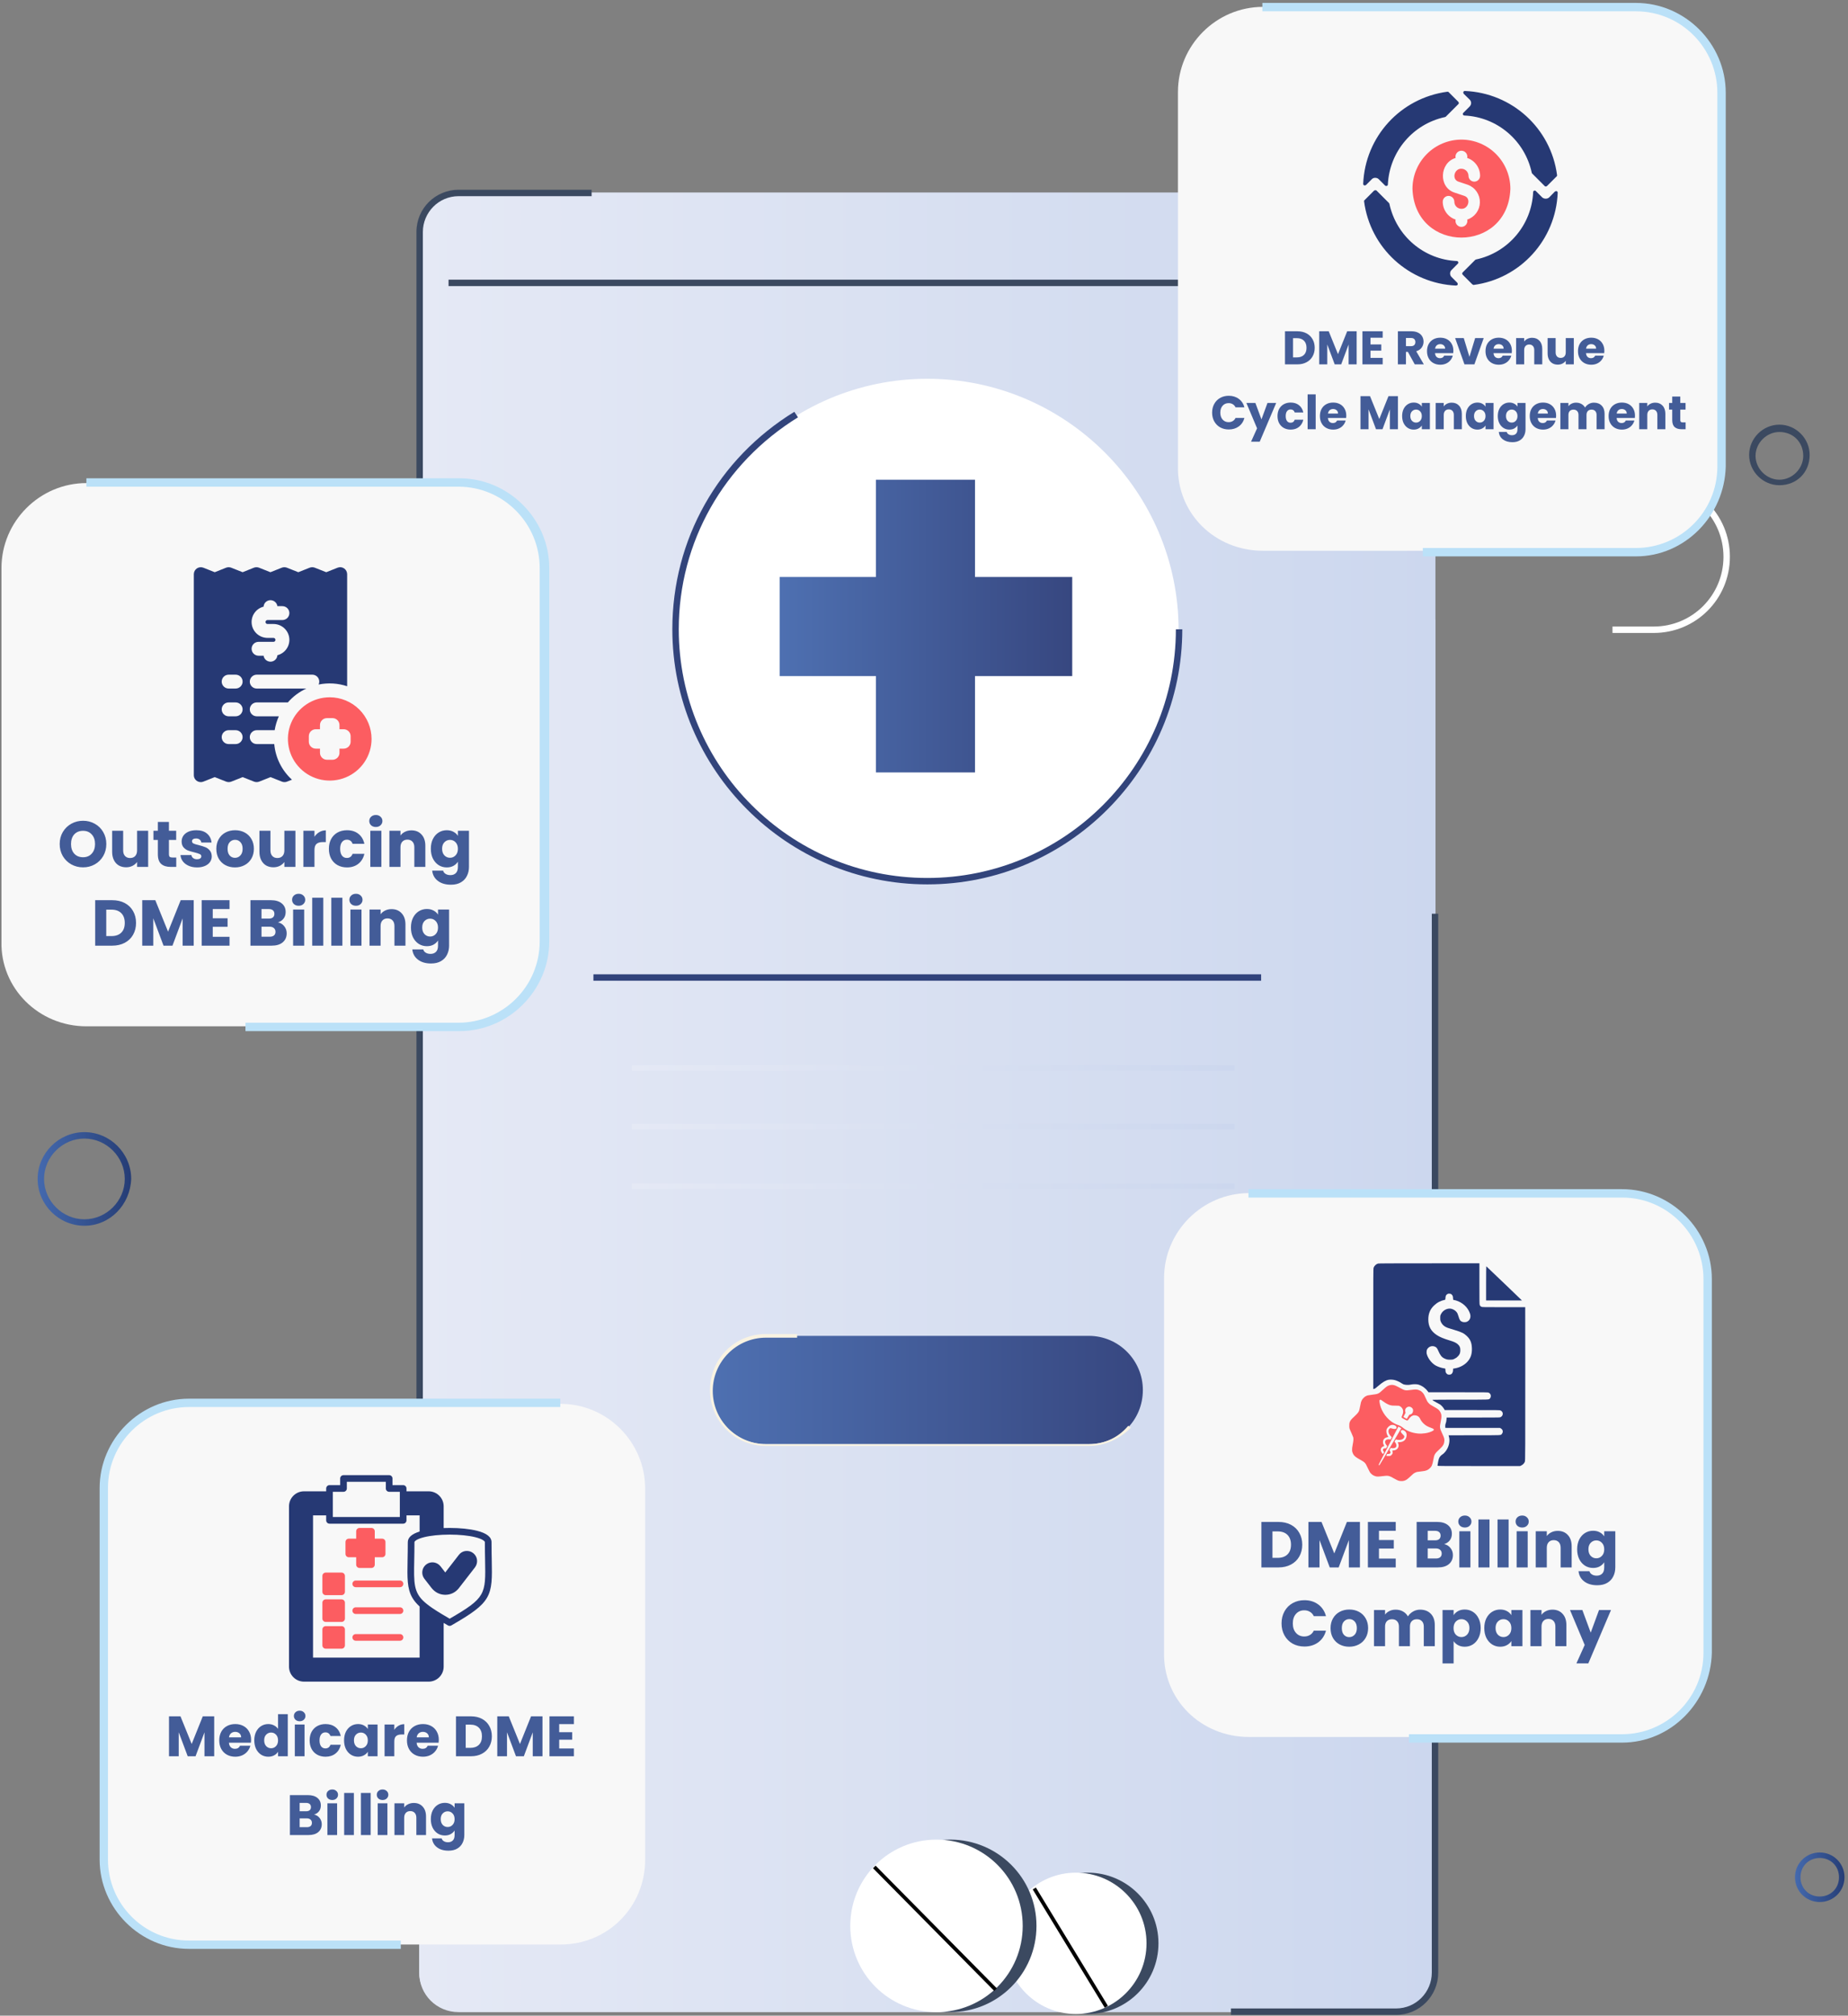
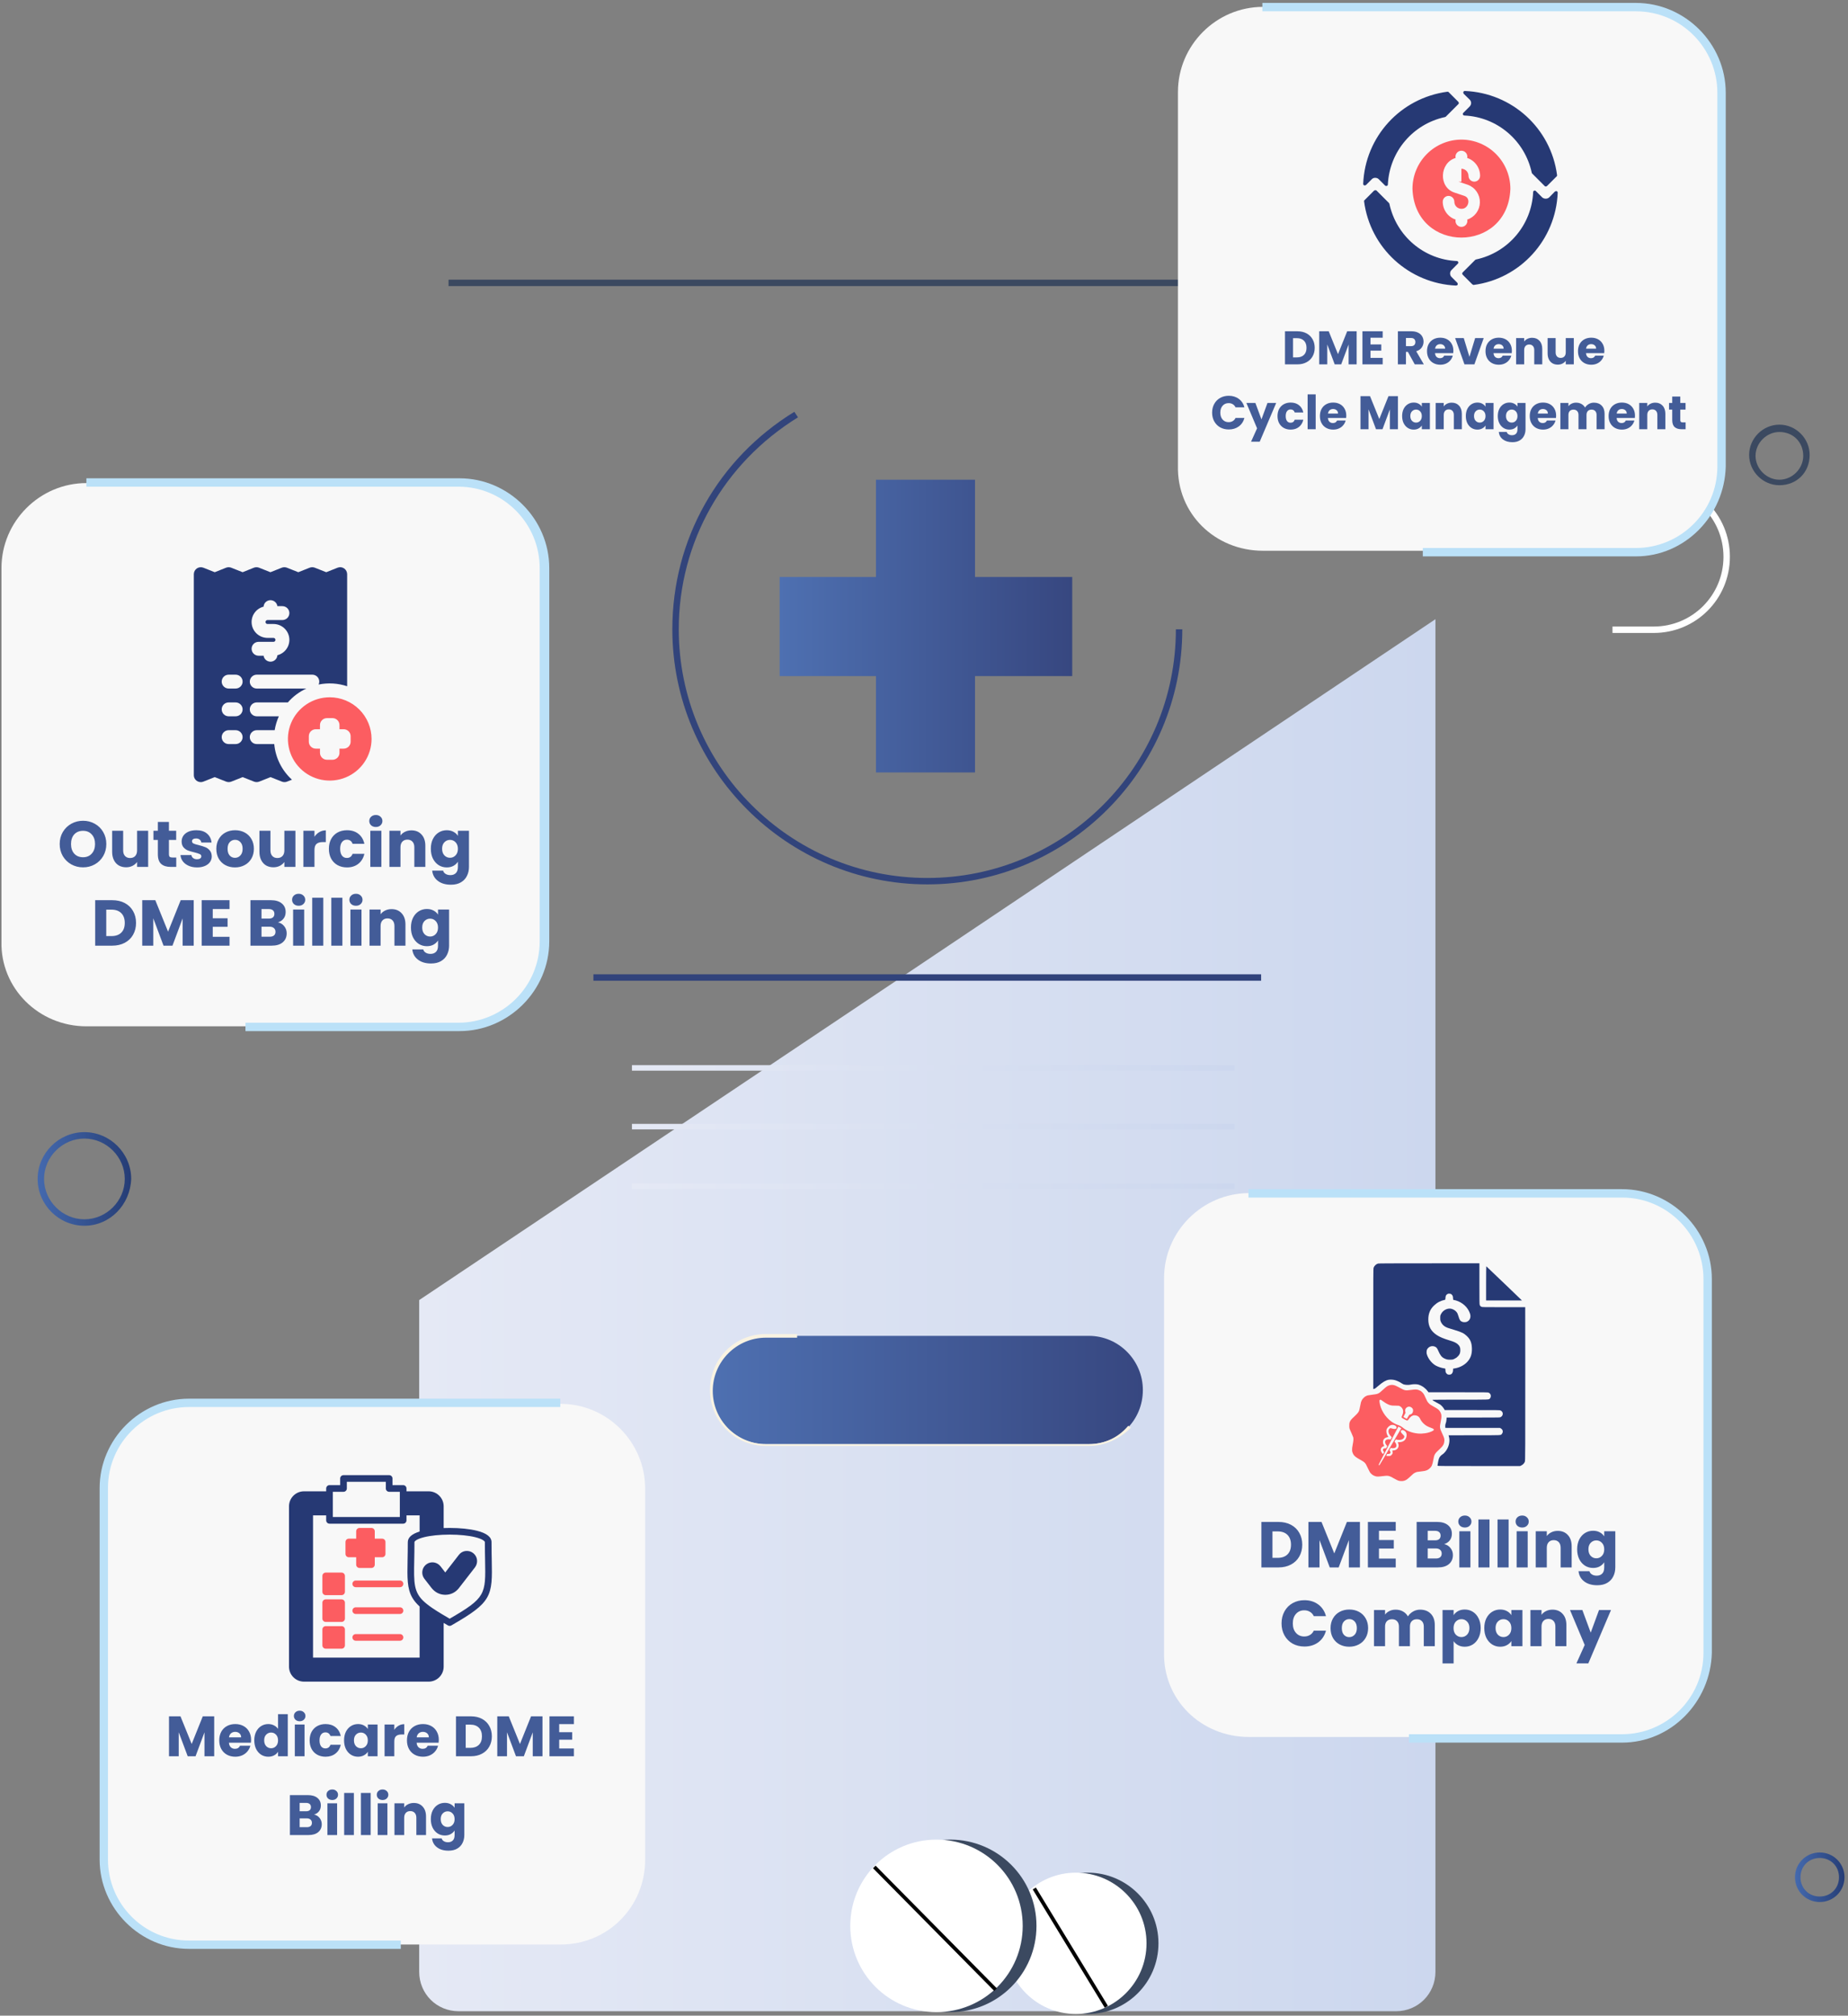
<svg xmlns="http://www.w3.org/2000/svg" width="399" height="435" viewBox="0 0 399 435" fill="none">
  <rect x="0" y="0" width="399" height="435" fill="#808080" stroke="none" />
-   <path d="M301.409 434.235H99.023C94.27 434.235 90.508 430.473 90.508 425.72V50.058C90.508 45.306 94.27 41.543 99.023 41.543H301.409C306.162 41.543 309.924 45.306 309.924 50.058V425.522C309.924 430.275 306.162 434.235 301.409 434.235Z" fill="url(#paint0_linear_3261_31868)" />
  <path d="M90.508 280.566V425.523C90.508 430.276 94.27 434.039 99.023 434.039H301.409C306.162 434.039 309.924 430.276 309.924 425.523V133.628L198.236 208.483L90.508 280.566Z" fill="url(#paint1_linear_3261_31868)" />
-   <path d="M91.3 302.15H89.914V50.059C89.914 44.91 94.073 40.949 99.023 40.949H127.738V42.335H99.023C94.667 42.335 91.3 45.9 91.3 50.059V302.15Z" fill="#3B4960" />
-   <path d="M301.415 434.828H265.77V433.442H301.415C305.771 433.442 309.138 429.878 309.138 425.719V197.193H310.524V425.719C310.524 430.67 306.564 434.828 301.415 434.828Z" fill="#3B4960" />
  <path d="M303.587 60.355H96.844V61.742H303.587V60.355Z" fill="#3B4960" />
-   <path d="M200.213 190.264C170.311 190.264 145.953 165.906 145.953 136.004C145.953 106.101 170.311 81.744 200.213 81.744C230.116 81.744 254.473 106.101 254.473 136.004C254.473 165.906 230.116 190.264 200.213 190.264Z" fill="white" />
  <path d="M200.216 190.858C169.918 190.858 145.164 166.104 145.164 135.806C145.164 116.399 155.066 98.972 171.502 88.873L172.294 90.061C156.254 99.962 146.55 116.993 146.55 135.806C146.55 165.312 170.512 189.472 200.216 189.472C229.723 189.472 253.882 165.51 253.882 135.806H255.268C255.268 166.104 230.515 190.858 200.216 190.858Z" fill="#32447B" />
  <path d="M272.29 210.265H128.125V211.651H272.29V210.265Z" fill="#31437B" />
  <path d="M235.07 311.656H165.363C158.828 311.656 153.68 306.309 153.68 299.972C153.68 293.437 159.026 288.289 165.363 288.289H235.07C241.605 288.289 246.754 293.635 246.754 299.972C246.754 306.507 241.605 311.656 235.07 311.656Z" fill="url(#paint2_linear_3261_31868)" />
  <path d="M235.083 312.051H165.377C158.644 312.051 153.297 306.704 153.297 299.971C153.297 293.238 158.644 287.892 165.377 287.892H172.11V288.684H165.377C159.04 288.684 153.891 293.832 153.891 300.169C153.891 306.506 159.04 311.655 165.377 311.655H235.083C238.45 311.655 241.42 310.269 243.598 307.695L244.192 308.091C241.816 310.467 238.648 312.051 235.083 312.051Z" fill="#F9F3E2" />
  <path d="M266.547 229.87H136.441V231.058H266.547V229.87Z" fill="url(#paint3_linear_3261_31868)" />
  <path d="M266.547 242.542H136.441V243.73H266.547V242.542Z" fill="url(#paint4_linear_3261_31868)" />
  <path d="M266.547 255.415H136.441V256.603H266.547V255.415Z" fill="url(#paint5_linear_3261_31868)" />
  <path d="M231.503 124.519H210.512V103.528H189.125V124.519H168.332V145.906H189.125V166.699H210.512V145.906H231.503V124.519Z" fill="url(#paint6_linear_3261_31868)" />
  <path d="M392.898 410.473C389.927 410.473 387.551 408.097 387.551 405.126C387.551 402.156 389.927 399.779 392.898 399.779C395.868 399.779 398.244 402.156 398.244 405.126C398.244 408.097 395.868 410.473 392.898 410.473ZM392.898 400.967C390.521 400.967 388.739 402.75 388.739 405.126C388.739 407.502 390.521 409.285 392.898 409.285C395.274 409.285 397.056 407.502 397.056 405.126C397.056 402.75 395.274 400.967 392.898 400.967Z" fill="url(#paint7_linear_3261_31868)" />
  <path d="M18.224 264.525C12.68 264.525 8.125 259.97 8.125 254.425C8.125 248.88 12.68 244.326 18.224 244.326C23.769 244.326 28.324 248.88 28.324 254.425C28.126 259.97 23.769 264.525 18.224 264.525ZM18.224 245.712C13.472 245.712 9.511 249.672 9.511 254.425C9.511 259.178 13.472 263.138 18.224 263.138C22.977 263.138 26.938 259.178 26.938 254.425C26.938 249.672 22.977 245.712 18.224 245.712Z" fill="url(#paint8_linear_3261_31868)" />
  <path d="M357.062 136.597H348.151V135.211H357.062C365.38 135.211 372.113 128.478 372.113 120.161C372.113 111.844 365.38 105.111 357.062 105.111H263.395V103.725H357.062C366.172 103.725 373.499 111.052 373.499 120.161C373.499 129.27 366.172 136.597 357.062 136.597Z" fill="white" />
  <path d="M384.187 104.714C380.623 104.714 377.652 101.744 377.652 98.179C377.652 94.615 380.623 91.644 384.187 91.644C387.752 91.644 390.722 94.615 390.722 98.179C390.722 101.942 387.95 104.714 384.187 104.714ZM384.187 93.228C381.415 93.228 379.039 95.605 379.039 98.377C379.039 101.149 381.415 103.526 384.187 103.526C386.96 103.526 389.336 101.149 389.336 98.377C389.336 95.407 387.158 93.228 384.187 93.228Z" fill="#3B4960" />
  <path d="M250.122 419.384C250.122 427.899 243.19 434.632 234.873 434.632C226.358 434.632 219.625 427.701 219.625 419.384C219.625 410.869 226.556 404.136 234.873 404.136C243.19 404.136 250.122 410.869 250.122 419.384Z" fill="#3B4960" />
  <path d="M247.543 419.384C247.543 427.899 240.612 434.632 232.295 434.632C223.78 434.632 217.047 427.701 217.047 419.384C217.047 410.868 223.978 404.135 232.295 404.135C240.612 404.135 247.543 410.868 247.543 419.384Z" fill="white" />
  <path d="M223.653 407.34L222.977 407.752L238.532 433.292L239.208 432.88L223.653 407.34Z" fill="black" />
  <path d="M223.784 415.621C223.784 425.918 215.467 434.235 205.169 434.235C194.872 434.235 186.555 425.918 186.555 415.621C186.555 405.323 194.872 397.006 205.169 397.006C215.467 397.006 223.784 405.323 223.784 415.621Z" fill="#3B4960" />
  <path d="M220.812 415.62C220.812 425.918 212.494 434.235 202.197 434.235C191.899 434.235 183.582 425.918 183.582 415.62C183.582 405.323 191.899 397.005 202.197 397.005C212.494 397.005 220.812 405.323 220.812 415.62Z" fill="white" />
  <path d="M189.052 402.621L188.488 403.178L214.661 429.656L215.224 429.099L189.052 402.621Z" fill="black" />
  <path d="M18.653 221.487H99.223C109.294 221.487 117.558 213.224 117.558 203.153V122.587C117.558 112.516 109.294 104.253 99.223 104.253H18.653C8.582 104.253 0.318 112.516 0.318 122.587V203.153C0.06 213.224 8.324 221.487 18.653 221.487Z" fill="#F8F8F8" />
  <path d="M99.222 222.52H52.998V220.712H98.964C108.519 220.712 116.524 212.965 116.524 203.153V122.587C116.524 113.033 108.777 105.028 98.964 105.028H18.652V103.22H99.222C109.81 103.22 118.59 112 118.59 122.587V203.153C118.59 213.74 109.81 222.52 99.222 222.52Z" fill="#BBE1F8" />
  <path d="M17.934 187.181C17.011 187.181 16.163 186.967 15.389 186.538C14.625 186.109 14.015 185.513 13.558 184.749C13.11 183.975 12.887 183.108 12.887 182.148C12.887 181.188 13.11 180.326 13.558 179.561C14.015 178.797 14.625 178.2 15.389 177.772C16.163 177.343 17.011 177.128 17.934 177.128C18.857 177.128 19.701 177.343 20.465 177.772C21.238 178.2 21.844 178.797 22.282 179.561C22.73 180.326 22.954 181.188 22.954 182.148C22.954 183.108 22.73 183.975 22.282 184.749C21.835 185.513 21.229 186.109 20.465 186.538C19.701 186.967 18.857 187.181 17.934 187.181ZM17.934 185C18.717 185 19.342 184.739 19.808 184.217C20.283 183.695 20.521 183.005 20.521 182.148C20.521 181.281 20.283 180.591 19.808 180.079C19.342 179.557 18.717 179.296 17.934 179.296C17.142 179.296 16.508 179.552 16.033 180.065C15.567 180.577 15.334 181.272 15.334 182.148C15.334 183.015 15.567 183.709 16.033 184.231C16.508 184.744 17.142 185 17.934 185ZM31.988 179.282V187.083H29.597V186.021C29.355 186.366 29.024 186.645 28.604 186.86C28.194 187.065 27.737 187.167 27.234 187.167C26.637 187.167 26.111 187.037 25.654 186.776C25.197 186.506 24.843 186.119 24.591 185.615C24.34 185.112 24.214 184.52 24.214 183.84V179.282H26.591V183.518C26.591 184.04 26.726 184.446 26.996 184.735C27.267 185.024 27.63 185.168 28.087 185.168C28.553 185.168 28.921 185.024 29.191 184.735C29.462 184.446 29.597 184.04 29.597 183.518V179.282H31.988ZM38.053 185.056V187.083H36.837C35.97 187.083 35.294 186.874 34.81 186.454C34.325 186.026 34.083 185.331 34.083 184.371V181.267H33.132V179.282H34.083V177.38H36.474V179.282H38.039V181.267H36.474V184.399C36.474 184.632 36.529 184.8 36.641 184.902C36.753 185.005 36.94 185.056 37.201 185.056H38.053ZM42.559 187.195C41.879 187.195 41.273 187.079 40.742 186.846C40.21 186.613 39.791 186.296 39.483 185.895C39.176 185.485 39.003 185.028 38.966 184.525H41.329C41.357 184.795 41.483 185.014 41.706 185.182C41.93 185.35 42.205 185.434 42.531 185.434C42.83 185.434 43.058 185.378 43.216 185.266C43.384 185.145 43.468 184.991 43.468 184.804C43.468 184.581 43.352 184.418 43.118 184.315C42.885 184.203 42.508 184.082 41.986 183.952C41.427 183.821 40.961 183.686 40.588 183.546C40.215 183.397 39.893 183.169 39.623 182.861C39.353 182.544 39.218 182.12 39.218 181.589C39.218 181.141 39.339 180.736 39.581 180.372C39.833 179.999 40.196 179.706 40.672 179.491C41.156 179.277 41.73 179.17 42.391 179.17C43.37 179.17 44.139 179.412 44.698 179.897C45.267 180.382 45.593 181.025 45.677 181.826H43.468C43.431 181.556 43.309 181.342 43.105 181.183C42.909 181.025 42.648 180.945 42.322 180.945C42.042 180.945 41.828 181.001 41.678 181.113C41.529 181.216 41.455 181.36 41.455 181.547C41.455 181.77 41.571 181.938 41.804 182.05C42.047 182.162 42.419 182.274 42.923 182.386C43.501 182.535 43.971 182.684 44.335 182.833C44.698 182.973 45.015 183.206 45.286 183.532C45.565 183.849 45.71 184.278 45.719 184.818C45.719 185.275 45.589 185.685 45.328 186.049C45.076 186.403 44.708 186.683 44.223 186.888C43.748 187.093 43.193 187.195 42.559 187.195ZM50.733 187.195C49.969 187.195 49.279 187.032 48.664 186.706C48.058 186.38 47.578 185.914 47.224 185.308C46.879 184.702 46.706 183.994 46.706 183.183C46.706 182.381 46.884 181.677 47.238 181.071C47.592 180.456 48.077 179.985 48.692 179.659C49.307 179.333 49.997 179.17 50.761 179.17C51.526 179.17 52.215 179.333 52.831 179.659C53.446 179.985 53.93 180.456 54.285 181.071C54.639 181.677 54.816 182.381 54.816 183.183C54.816 183.984 54.634 184.693 54.271 185.308C53.916 185.914 53.427 186.38 52.803 186.706C52.187 187.032 51.498 187.195 50.733 187.195ZM50.733 185.126C51.19 185.126 51.577 184.958 51.894 184.623C52.22 184.287 52.383 183.807 52.383 183.183C52.383 182.558 52.225 182.078 51.908 181.742C51.6 181.407 51.218 181.239 50.761 181.239C50.295 181.239 49.908 181.407 49.601 181.742C49.293 182.069 49.139 182.549 49.139 183.183C49.139 183.807 49.288 184.287 49.587 184.623C49.894 184.958 50.276 185.126 50.733 185.126ZM63.788 179.282V187.083H61.398V186.021C61.155 186.366 60.824 186.645 60.405 186.86C59.995 187.065 59.538 187.167 59.035 187.167C58.438 187.167 57.911 187.037 57.455 186.776C56.998 186.506 56.644 186.119 56.392 185.615C56.14 185.112 56.014 184.52 56.014 183.84V179.282H58.391V183.518C58.391 184.04 58.526 184.446 58.797 184.735C59.067 185.024 59.431 185.168 59.887 185.168C60.353 185.168 60.722 185.024 60.992 184.735C61.262 184.446 61.398 184.04 61.398 183.518V179.282H63.788ZM67.897 180.582C68.176 180.153 68.526 179.818 68.945 179.575C69.365 179.324 69.831 179.198 70.344 179.198V181.728H69.686C69.09 181.728 68.642 181.859 68.344 182.12C68.046 182.372 67.897 182.819 67.897 183.462V187.083H65.506V179.282H67.897V180.582ZM71.011 183.183C71.011 182.372 71.174 181.663 71.5 181.057C71.836 180.451 72.297 179.985 72.884 179.659C73.481 179.333 74.162 179.17 74.926 179.17C75.904 179.17 76.72 179.426 77.373 179.939C78.034 180.451 78.468 181.174 78.673 182.106H76.128C75.914 181.509 75.499 181.211 74.884 181.211C74.446 181.211 74.096 181.384 73.835 181.728C73.574 182.064 73.444 182.549 73.444 183.183C73.444 183.816 73.574 184.306 73.835 184.651C74.096 184.986 74.446 185.154 74.884 185.154C75.499 185.154 75.914 184.856 76.128 184.259H78.673C78.468 185.173 78.034 185.89 77.373 186.412C76.711 186.934 75.895 187.195 74.926 187.195C74.162 187.195 73.481 187.032 72.884 186.706C72.297 186.38 71.836 185.914 71.5 185.308C71.174 184.702 71.011 183.994 71.011 183.183ZM81.154 178.471C80.735 178.471 80.39 178.349 80.12 178.107C79.859 177.855 79.728 177.548 79.728 177.184C79.728 176.811 79.859 176.504 80.12 176.262C80.39 176.01 80.735 175.884 81.154 175.884C81.564 175.884 81.9 176.01 82.161 176.262C82.431 176.504 82.567 176.811 82.567 177.184C82.567 177.548 82.431 177.855 82.161 178.107C81.9 178.349 81.564 178.471 81.154 178.471ZM82.343 179.282V187.083H79.952V179.282H82.343ZM88.829 179.198C89.743 179.198 90.47 179.496 91.01 180.093C91.56 180.68 91.835 181.491 91.835 182.525V187.083H89.458V182.847C89.458 182.325 89.323 181.92 89.053 181.631C88.783 181.342 88.419 181.197 87.962 181.197C87.506 181.197 87.142 181.342 86.872 181.631C86.602 181.92 86.466 182.325 86.466 182.847V187.083H84.075V179.282H86.466V180.316C86.709 179.971 87.035 179.701 87.445 179.505C87.855 179.3 88.317 179.198 88.829 179.198ZM96.461 179.17C97.011 179.17 97.491 179.282 97.901 179.505C98.32 179.729 98.642 180.023 98.866 180.386V179.282H101.257V187.07C101.257 187.787 101.112 188.435 100.823 189.013C100.544 189.6 100.11 190.066 99.523 190.411C98.945 190.756 98.223 190.929 97.356 190.929C96.2 190.929 95.263 190.654 94.545 190.104C93.828 189.563 93.418 188.827 93.315 187.894H95.678C95.752 188.193 95.93 188.426 96.209 188.594C96.489 188.771 96.834 188.859 97.244 188.859C97.738 188.859 98.129 188.715 98.418 188.426C98.717 188.146 98.866 187.694 98.866 187.07V185.965C98.633 186.328 98.311 186.627 97.901 186.86C97.491 187.083 97.011 187.195 96.461 187.195C95.818 187.195 95.235 187.032 94.713 186.706C94.191 186.37 93.776 185.9 93.469 185.294C93.171 184.679 93.021 183.97 93.021 183.169C93.021 182.367 93.171 181.663 93.469 181.057C93.776 180.451 94.191 179.985 94.713 179.659C95.235 179.333 95.818 179.17 96.461 179.17ZM98.866 183.183C98.866 182.586 98.698 182.115 98.362 181.77C98.036 181.425 97.635 181.253 97.16 181.253C96.685 181.253 96.279 181.425 95.944 181.77C95.617 182.106 95.454 182.572 95.454 183.169C95.454 183.765 95.617 184.241 95.944 184.595C96.279 184.94 96.685 185.112 97.16 185.112C97.635 185.112 98.036 184.94 98.362 184.595C98.698 184.25 98.866 183.779 98.866 183.183ZM24.227 194.268C25.261 194.268 26.165 194.473 26.939 194.883C27.713 195.294 28.309 195.871 28.729 196.617C29.157 197.354 29.372 198.206 29.372 199.176C29.372 200.136 29.157 200.989 28.729 201.735C28.309 202.48 27.708 203.058 26.925 203.468C26.151 203.878 25.252 204.083 24.227 204.083H20.549V194.268H24.227ZM24.073 202.014C24.977 202.014 25.681 201.767 26.184 201.273C26.687 200.779 26.939 200.08 26.939 199.176C26.939 198.272 26.687 197.568 26.184 197.065C25.681 196.561 24.977 196.31 24.073 196.31H22.94V202.014H24.073ZM41.824 194.268V204.083H39.433V198.197L37.238 204.083H35.308L33.099 198.183V204.083H30.708V194.268H33.532L36.287 201.063L39.013 194.268H41.824ZM45.934 196.184V198.169H49.136V200.015H45.934V202.168H49.555V204.083H43.543V194.268H49.555V196.184H45.934ZM60.013 199.05C60.581 199.171 61.038 199.455 61.383 199.903C61.728 200.341 61.9 200.844 61.9 201.413C61.9 202.233 61.611 202.886 61.033 203.37C60.465 203.846 59.668 204.083 58.642 204.083H54.07V194.268H58.489C59.486 194.268 60.264 194.497 60.824 194.953C61.392 195.41 61.676 196.03 61.676 196.813C61.676 197.391 61.523 197.871 61.215 198.253C60.917 198.635 60.516 198.901 60.013 199.05ZM56.461 198.239H58.027C58.419 198.239 58.717 198.155 58.922 197.987C59.136 197.81 59.244 197.554 59.244 197.218C59.244 196.883 59.136 196.626 58.922 196.449C58.717 196.272 58.419 196.184 58.027 196.184H56.461V198.239ZM58.223 202.154C58.624 202.154 58.931 202.065 59.146 201.888C59.37 201.702 59.481 201.436 59.481 201.091C59.481 200.746 59.365 200.476 59.132 200.28C58.908 200.085 58.596 199.987 58.195 199.987H56.461V202.154H58.223ZM64.489 195.471C64.07 195.471 63.725 195.349 63.455 195.107C63.194 194.855 63.063 194.548 63.063 194.184C63.063 193.811 63.194 193.504 63.455 193.262C63.725 193.01 64.07 192.884 64.489 192.884C64.9 192.884 65.235 193.01 65.496 193.262C65.766 193.504 65.901 193.811 65.901 194.184C65.901 194.548 65.766 194.855 65.496 195.107C65.235 195.349 64.9 195.471 64.489 195.471ZM65.678 196.282V204.083H63.287V196.282H65.678ZM69.801 193.737V204.083H67.41V193.737H69.801ZM73.925 193.737V204.083H71.534V193.737H73.925ZM76.86 195.471C76.441 195.471 76.096 195.349 75.825 195.107C75.564 194.855 75.434 194.548 75.434 194.184C75.434 193.811 75.564 193.504 75.825 193.262C76.096 193.01 76.441 192.884 76.86 192.884C77.27 192.884 77.606 193.01 77.867 193.262C78.137 193.504 78.272 193.811 78.272 194.184C78.272 194.548 78.137 194.855 77.867 195.107C77.606 195.349 77.27 195.471 76.86 195.471ZM78.049 196.282V204.083H75.658V196.282H78.049ZM84.535 196.198C85.448 196.198 86.175 196.496 86.716 197.093C87.266 197.68 87.541 198.491 87.541 199.525V204.083H85.164V199.847C85.164 199.325 85.029 198.92 84.759 198.631C84.488 198.342 84.125 198.197 83.668 198.197C83.211 198.197 82.848 198.342 82.578 198.631C82.307 198.92 82.172 199.325 82.172 199.847V204.083H79.781V196.282H82.172V197.316C82.414 196.971 82.741 196.701 83.151 196.505C83.561 196.3 84.022 196.198 84.535 196.198ZM92.167 196.17C92.717 196.17 93.197 196.282 93.607 196.505C94.026 196.729 94.348 197.023 94.572 197.386V196.282H96.963V204.07C96.963 204.787 96.818 205.435 96.529 206.013C96.249 206.6 95.816 207.066 95.229 207.411C94.651 207.756 93.928 207.929 93.061 207.929C91.906 207.929 90.969 207.654 90.251 207.104C89.534 206.563 89.123 205.827 89.021 204.894H91.384C91.458 205.193 91.635 205.426 91.915 205.594C92.195 205.771 92.54 205.859 92.95 205.859C93.444 205.859 93.835 205.715 94.124 205.426C94.422 205.146 94.572 204.694 94.572 204.07V202.965C94.339 203.328 94.017 203.627 93.607 203.86C93.197 204.083 92.717 204.195 92.167 204.195C91.523 204.195 90.941 204.032 90.419 203.706C89.897 203.37 89.482 202.9 89.175 202.294C88.876 201.679 88.727 200.97 88.727 200.169C88.727 199.367 88.876 198.663 89.175 198.057C89.482 197.451 89.897 196.985 90.419 196.659C90.941 196.333 91.523 196.17 92.167 196.17ZM94.572 200.183C94.572 199.586 94.404 199.115 94.068 198.77C93.742 198.425 93.341 198.253 92.866 198.253C92.39 198.253 91.985 198.425 91.649 198.77C91.323 199.106 91.16 199.572 91.16 200.169C91.16 200.765 91.323 201.241 91.649 201.595C91.985 201.94 92.39 202.112 92.866 202.112C93.341 202.112 93.742 201.94 94.068 201.595C94.404 201.25 94.572 200.779 94.572 200.183Z" fill="#435C98" />
  <path d="M121.043 419.645H40.857C30.834 419.645 22.609 411.42 22.609 401.397V321.211C22.609 311.188 30.834 302.963 40.857 302.963H121.043C131.066 302.963 139.291 311.188 139.291 321.211V401.397C139.291 411.42 131.323 419.645 121.043 419.645Z" fill="#F8F8F8" />
  <path d="M86.534 420.585H40.787C30.25 420.585 21.512 411.847 21.512 401.309V321.123C21.512 310.586 30.25 301.848 40.787 301.848H120.973V303.647H40.787C31.278 303.647 23.311 311.357 23.311 321.123V401.309C23.311 410.819 31.021 418.786 40.787 418.786H86.534V420.585Z" fill="#BBE1F8" />
  <path d="M46.247 370.4V379.017H44.148V373.849L42.221 379.017H40.527L38.588 373.837V379.017H36.489V370.4H38.968L41.386 376.365L43.78 370.4H46.247ZM54.213 375.482C54.213 375.678 54.201 375.882 54.176 376.095H49.426C49.459 376.521 49.594 376.848 49.831 377.077C50.076 377.298 50.375 377.409 50.727 377.409C51.251 377.409 51.615 377.188 51.819 376.746H54.053C53.939 377.196 53.73 377.601 53.427 377.961C53.133 378.321 52.761 378.603 52.31 378.808C51.86 379.013 51.357 379.115 50.801 379.115C50.13 379.115 49.532 378.972 49.008 378.685C48.485 378.399 48.076 377.99 47.781 377.458C47.486 376.926 47.339 376.304 47.339 375.592C47.339 374.88 47.482 374.258 47.769 373.726C48.063 373.194 48.472 372.785 48.996 372.499C49.52 372.212 50.121 372.069 50.801 372.069C51.463 372.069 52.053 372.208 52.568 372.487C53.084 372.765 53.485 373.162 53.771 373.677C54.066 374.193 54.213 374.794 54.213 375.482ZM52.065 374.929C52.065 374.569 51.942 374.283 51.697 374.07C51.451 373.857 51.144 373.751 50.776 373.751C50.424 373.751 50.126 373.853 49.88 374.058C49.643 374.262 49.495 374.553 49.438 374.929H52.065ZM54.903 375.58C54.903 374.876 55.034 374.258 55.296 373.726C55.566 373.194 55.93 372.785 56.388 372.499C56.846 372.212 57.358 372.069 57.922 372.069C58.373 372.069 58.782 372.163 59.15 372.351C59.526 372.54 59.821 372.793 60.034 373.113V369.933H62.133V379.017H60.034V378.035C59.837 378.362 59.555 378.624 59.187 378.82C58.827 379.017 58.405 379.115 57.922 379.115C57.358 379.115 56.846 378.972 56.388 378.685C55.93 378.391 55.566 377.977 55.296 377.445C55.034 376.905 54.903 376.283 54.903 375.58ZM60.034 375.592C60.034 375.068 59.886 374.655 59.592 374.352C59.305 374.049 58.953 373.898 58.536 373.898C58.119 373.898 57.763 374.049 57.468 374.352C57.182 374.647 57.039 375.056 57.039 375.58C57.039 376.103 57.182 376.521 57.468 376.832C57.763 377.134 58.119 377.286 58.536 377.286C58.953 377.286 59.305 377.134 59.592 376.832C59.886 376.529 60.034 376.116 60.034 375.592ZM64.707 371.455C64.338 371.455 64.036 371.349 63.798 371.136C63.569 370.915 63.455 370.645 63.455 370.326C63.455 369.999 63.569 369.729 63.798 369.516C64.036 369.295 64.338 369.185 64.707 369.185C65.067 369.185 65.361 369.295 65.591 369.516C65.828 369.729 65.947 369.999 65.947 370.326C65.947 370.645 65.828 370.915 65.591 371.136C65.361 371.349 65.067 371.455 64.707 371.455ZM65.75 372.167V379.017H63.651V372.167H65.75ZM66.854 375.592C66.854 374.88 66.997 374.258 67.284 373.726C67.578 373.194 67.983 372.785 68.499 372.499C69.022 372.212 69.62 372.069 70.291 372.069C71.15 372.069 71.866 372.294 72.439 372.744C73.02 373.194 73.4 373.829 73.58 374.647H71.346C71.158 374.123 70.794 373.861 70.254 373.861C69.869 373.861 69.562 374.013 69.333 374.315C69.104 374.61 68.99 375.036 68.99 375.592C68.99 376.148 69.104 376.578 69.333 376.881C69.562 377.175 69.869 377.323 70.254 377.323C70.794 377.323 71.158 377.061 71.346 376.537H73.58C73.4 377.339 73.02 377.969 72.439 378.427C71.858 378.886 71.142 379.115 70.291 379.115C69.62 379.115 69.022 378.972 68.499 378.685C67.983 378.399 67.578 377.99 67.284 377.458C66.997 376.926 66.854 376.304 66.854 375.592ZM74.286 375.58C74.286 374.876 74.417 374.258 74.678 373.726C74.949 373.194 75.313 372.785 75.771 372.499C76.229 372.212 76.741 372.069 77.305 372.069C77.788 372.069 78.21 372.167 78.57 372.364C78.938 372.56 79.22 372.818 79.416 373.137V372.167H81.516V379.017H79.416V378.047C79.212 378.366 78.925 378.624 78.557 378.82C78.197 379.017 77.776 379.115 77.293 379.115C76.737 379.115 76.229 378.972 75.771 378.685C75.313 378.391 74.949 377.977 74.678 377.445C74.417 376.905 74.286 376.283 74.286 375.58ZM79.416 375.592C79.416 375.068 79.269 374.655 78.975 374.352C78.688 374.049 78.336 373.898 77.919 373.898C77.502 373.898 77.146 374.049 76.851 374.352C76.565 374.647 76.421 375.056 76.421 375.58C76.421 376.103 76.565 376.521 76.851 376.832C77.146 377.134 77.502 377.286 77.919 377.286C78.336 377.286 78.688 377.134 78.975 376.832C79.269 376.529 79.416 376.116 79.416 375.592ZM85.133 373.309C85.378 372.932 85.685 372.638 86.053 372.425C86.422 372.204 86.831 372.094 87.281 372.094V374.315H86.704C86.18 374.315 85.788 374.43 85.526 374.659C85.264 374.88 85.133 375.273 85.133 375.837V379.017H83.034V372.167H85.133V373.309ZM94.741 375.482C94.741 375.678 94.728 375.882 94.704 376.095H89.954C89.986 376.521 90.121 376.848 90.359 377.077C90.604 377.298 90.903 377.409 91.255 377.409C91.778 377.409 92.142 377.188 92.347 376.746H94.581C94.466 377.196 94.258 377.601 93.955 377.961C93.66 378.321 93.288 378.603 92.838 378.808C92.388 379.013 91.885 379.115 91.328 379.115C90.657 379.115 90.06 378.972 89.536 378.685C89.013 378.399 88.603 377.99 88.309 377.458C88.014 376.926 87.867 376.304 87.867 375.592C87.867 374.88 88.01 374.258 88.296 373.726C88.591 373.194 89 372.785 89.524 372.499C90.048 372.212 90.649 372.069 91.328 372.069C91.991 372.069 92.58 372.208 93.096 372.487C93.611 372.765 94.012 373.162 94.299 373.677C94.593 374.193 94.741 374.794 94.741 375.482ZM92.593 374.929C92.593 374.569 92.47 374.283 92.224 374.07C91.979 373.857 91.672 373.751 91.304 373.751C90.952 373.751 90.653 373.853 90.408 374.058C90.17 374.262 90.023 374.553 89.966 374.929H92.593ZM101.677 370.4C102.586 370.4 103.379 370.58 104.059 370.94C104.738 371.3 105.262 371.807 105.63 372.462C106.006 373.108 106.194 373.857 106.194 374.708C106.194 375.551 106.006 376.3 105.63 376.954C105.262 377.609 104.734 378.116 104.046 378.477C103.367 378.837 102.577 379.017 101.677 379.017H98.449V370.4H101.677ZM101.542 377.2C102.336 377.2 102.954 376.983 103.396 376.549C103.838 376.116 104.059 375.502 104.059 374.708C104.059 373.914 103.838 373.297 103.396 372.855C102.954 372.413 102.336 372.192 101.542 372.192H100.548V377.2H101.542ZM117.126 370.4V379.017H115.027V373.849L113.1 379.017H111.406L109.466 373.837V379.017H107.367V370.4H109.847L112.265 376.365L114.658 370.4H117.126ZM120.734 372.081V373.824H123.545V375.445H120.734V377.335H123.913V379.017H118.635V370.4H123.913V372.081H120.734ZM67.813 391.598C68.312 391.704 68.713 391.954 69.016 392.346C69.319 392.731 69.47 393.173 69.47 393.672C69.47 394.392 69.216 394.965 68.709 395.391C68.21 395.808 67.51 396.017 66.61 396.017H62.596V387.4H66.475C67.351 387.4 68.034 387.6 68.525 388.001C69.024 388.402 69.274 388.946 69.274 389.634C69.274 390.141 69.139 390.563 68.869 390.898C68.607 391.234 68.255 391.467 67.813 391.598ZM64.695 390.886H66.07C66.414 390.886 66.676 390.812 66.856 390.665C67.044 390.509 67.138 390.284 67.138 389.99C67.138 389.695 67.044 389.47 66.856 389.315C66.676 389.159 66.414 389.081 66.07 389.081H64.695V390.886ZM66.242 394.323C66.594 394.323 66.864 394.245 67.052 394.089C67.248 393.926 67.347 393.693 67.347 393.39C67.347 393.087 67.244 392.85 67.04 392.678C66.843 392.506 66.569 392.42 66.217 392.42H64.695V394.323H66.242ZM71.743 388.455C71.375 388.455 71.072 388.349 70.835 388.136C70.606 387.915 70.491 387.645 70.491 387.326C70.491 386.999 70.606 386.729 70.835 386.516C71.072 386.295 71.375 386.185 71.743 386.185C72.103 386.185 72.398 386.295 72.627 386.516C72.864 386.729 72.983 386.999 72.983 387.326C72.983 387.645 72.864 387.915 72.627 388.136C72.398 388.349 72.103 388.455 71.743 388.455ZM72.786 389.167V396.017H70.688V389.167H72.786ZM76.406 386.933V396.017H74.308V386.933H76.406ZM80.026 386.933V396.017H77.928V386.933H80.026ZM82.603 388.455C82.235 388.455 81.932 388.349 81.695 388.136C81.466 387.915 81.351 387.645 81.351 387.326C81.351 386.999 81.466 386.729 81.695 386.516C81.932 386.295 82.235 386.185 82.603 386.185C82.963 386.185 83.258 386.295 83.487 386.516C83.724 386.729 83.843 386.999 83.843 387.326C83.843 387.645 83.724 387.915 83.487 388.136C83.258 388.349 82.963 388.455 82.603 388.455ZM83.647 389.167V396.017H81.548V389.167H83.647ZM89.341 389.094C90.143 389.094 90.781 389.356 91.256 389.879C91.739 390.395 91.98 391.107 91.98 392.015V396.017H89.893V392.297C89.893 391.839 89.775 391.483 89.537 391.23C89.3 390.976 88.981 390.849 88.58 390.849C88.179 390.849 87.86 390.976 87.623 391.23C87.385 391.483 87.267 391.839 87.267 392.297V396.017H85.168V389.167H87.267V390.076C87.479 389.773 87.766 389.536 88.126 389.364C88.486 389.184 88.891 389.094 89.341 389.094ZM96.041 389.069C96.524 389.069 96.945 389.167 97.305 389.364C97.673 389.56 97.956 389.818 98.152 390.137V389.167H100.251V396.004C100.251 396.634 100.124 397.203 99.871 397.71C99.625 398.226 99.245 398.635 98.729 398.938C98.222 399.241 97.587 399.392 96.826 399.392C95.812 399.392 94.989 399.151 94.359 398.668C93.729 398.193 93.369 397.547 93.279 396.729H95.353C95.419 396.99 95.574 397.195 95.82 397.342C96.065 397.498 96.368 397.575 96.728 397.575C97.162 397.575 97.506 397.449 97.759 397.195C98.021 396.949 98.152 396.553 98.152 396.004V395.035C97.948 395.354 97.665 395.616 97.305 395.82C96.945 396.017 96.524 396.115 96.041 396.115C95.476 396.115 94.965 395.972 94.507 395.685C94.048 395.391 93.684 394.977 93.414 394.445C93.152 393.905 93.021 393.283 93.021 392.58C93.021 391.876 93.152 391.258 93.414 390.726C93.684 390.194 94.048 389.785 94.507 389.499C94.965 389.212 95.476 389.069 96.041 389.069ZM98.152 392.592C98.152 392.068 98.005 391.655 97.71 391.352C97.424 391.049 97.072 390.898 96.654 390.898C96.237 390.898 95.881 391.049 95.587 391.352C95.3 391.647 95.157 392.056 95.157 392.58C95.157 393.103 95.3 393.521 95.587 393.832C95.881 394.134 96.237 394.286 96.654 394.286C97.072 394.286 97.424 394.134 97.71 393.832C98.005 393.529 98.152 393.116 98.152 392.592Z" fill="#435C98" />
  <path d="M106.173 336.688C106.151 335.556 106.126 334.272 106.126 332.808C106.126 331.701 105.068 330.874 102.982 330.351C101.418 329.959 99.324 329.743 97.087 329.743C96.648 329.743 96.215 329.751 95.79 329.767V325.071C95.79 323.288 94.339 321.838 92.556 321.838H87.763V321.224C87.763 320.827 87.442 320.505 87.045 320.505H84.741V319.068C84.741 318.671 84.419 318.35 84.022 318.35H74.166C73.769 318.35 73.447 318.671 73.447 319.068V320.505H71.143C70.746 320.505 70.424 320.827 70.424 321.224V321.838H65.632C63.849 321.838 62.398 323.288 62.398 325.071V359.679C62.398 361.462 63.849 362.912 65.632 362.912H92.556C94.339 362.912 95.79 361.462 95.79 359.679V350.238C96.091 350.415 96.403 350.596 96.728 350.784C96.839 350.848 96.963 350.88 97.087 350.88C97.211 350.88 97.335 350.848 97.446 350.784C101.755 348.296 104.007 346.766 105.149 344.801C106.293 342.83 106.248 340.518 106.173 336.688ZM71.862 321.943H74.166C74.563 321.943 74.885 321.621 74.885 321.224V319.787H83.303V321.224C83.303 321.621 83.625 321.943 84.022 321.943H86.326V327.386H71.862V321.943ZM71.143 328.824H87.045C87.442 328.824 87.763 328.502 87.763 328.105V327.027H90.601V330.516C88.906 331.041 88.048 331.811 88.048 332.808C88.048 334.272 88.023 335.556 88.001 336.688C87.926 340.518 87.881 342.83 89.025 344.801C89.411 345.465 89.925 346.08 90.601 346.698V357.723H67.587V327.027H70.424V328.105C70.424 328.502 70.746 328.824 71.143 328.824ZM97.087 349.331C96.515 348.999 95.987 348.689 95.496 348.394C95.46 348.368 95.421 348.345 95.381 348.325C93.874 347.417 92.742 346.664 91.891 345.943C91.831 345.864 91.755 345.797 91.668 345.749C89.303 343.629 89.341 341.685 89.438 336.716C89.46 335.577 89.485 334.286 89.485 332.808C89.485 332.656 89.855 332.168 91.541 331.745C92.974 331.386 94.995 331.18 97.087 331.18C99.179 331.18 101.2 331.386 102.633 331.745C104.319 332.168 104.689 332.656 104.689 332.808C104.689 334.286 104.714 335.577 104.736 336.716C104.88 344.1 104.894 344.804 97.087 349.331ZM102.527 338.284L99.032 342.79C99.028 342.795 99.024 342.799 99.02 342.804C98.297 343.689 97.281 344.171 96.147 344.171C96.106 344.171 96.065 344.171 96.024 344.169C94.879 344.134 93.882 343.61 93.139 342.654L91.603 340.676C91.598 340.67 91.593 340.663 91.588 340.656C91.242 340.177 91.103 339.593 91.197 339.011C91.291 338.43 91.606 337.921 92.084 337.577C93.056 336.877 94.397 337.086 95.138 338.052L96.133 339.348L99.095 335.526C99.449 335.068 99.966 334.78 100.549 334.714C101.141 334.646 101.744 334.824 102.204 335.2C103.136 335.962 103.278 337.316 102.527 338.284Z" fill="#263974" />
  <path d="M87.083 347.59C87.083 347.987 86.761 348.309 86.364 348.309H76.808C76.411 348.309 76.089 347.987 76.089 347.59C76.089 347.193 76.411 346.871 76.808 346.871H86.364C86.761 346.871 87.083 347.193 87.083 347.59ZM74.592 335.349V332.775C74.592 332.378 74.914 332.056 75.311 332.056H76.904V330.463C76.904 330.066 77.226 329.744 77.623 329.744H80.197C80.594 329.744 80.916 330.066 80.916 330.463V332.056H82.509C82.906 332.056 83.228 332.378 83.228 332.775V335.349C83.228 335.746 82.906 336.067 82.509 336.067H80.916V337.661C80.916 338.058 80.594 338.38 80.197 338.38H77.623C77.226 338.38 76.904 338.058 76.904 337.661V336.067H75.311C74.914 336.067 74.592 335.746 74.592 335.349ZM76.808 341.092H86.364C86.761 341.092 87.083 341.414 87.083 341.811C87.083 342.208 86.761 342.53 86.364 342.53H76.808C76.411 342.53 76.089 342.208 76.089 341.811C76.089 341.414 76.411 341.092 76.808 341.092ZM74.473 351.654V355.084C74.473 355.481 74.151 355.802 73.754 355.802H70.324C69.927 355.802 69.606 355.481 69.606 355.084V351.654C69.606 351.257 69.927 350.935 70.324 350.935H73.754C74.151 350.935 74.473 351.257 74.473 351.654ZM87.083 353.369C87.083 353.766 86.761 354.087 86.364 354.087H76.808C76.411 354.087 76.089 353.766 76.089 353.369C76.089 352.972 76.411 352.65 76.808 352.65H86.364C86.761 352.65 87.083 352.972 87.083 353.369ZM74.473 345.875V349.305C74.473 349.702 74.151 350.023 73.754 350.023H70.324C69.927 350.023 69.606 349.702 69.606 349.305V345.875C69.606 345.478 69.927 345.156 70.324 345.156H73.754C74.151 345.156 74.473 345.478 74.473 345.875ZM70.324 339.378H73.754C74.151 339.378 74.473 339.699 74.473 340.096V343.526C74.473 343.923 74.151 344.245 73.754 344.245H70.324C69.927 344.245 69.606 343.923 69.606 343.526V340.096C69.606 339.699 69.927 339.378 70.324 339.378Z" fill="#FC5D61" />
  <g clip-path="url(#clip0_3261_31868)">
    <path d="M74.291 122.664C74.088 122.527 73.854 122.441 73.61 122.415C73.366 122.389 73.119 122.423 72.891 122.514L70.439 123.488L67.971 122.514C67.612 122.379 67.216 122.379 66.857 122.514L64.404 123.488L61.952 122.514C61.593 122.379 61.197 122.379 60.838 122.514L58.385 123.488L55.932 122.514C55.574 122.379 55.178 122.379 54.819 122.514L52.381 123.488L49.928 122.514C49.57 122.379 49.174 122.379 48.815 122.514L46.362 123.488L43.909 122.514C43.681 122.427 43.435 122.395 43.191 122.421C42.948 122.447 42.715 122.531 42.51 122.664C42.308 122.804 42.142 122.989 42.027 123.206C41.912 123.422 41.85 123.663 41.848 123.907V167.288C41.847 167.485 41.886 167.68 41.961 167.862C42.036 168.044 42.147 168.209 42.287 168.349C42.427 168.488 42.593 168.598 42.776 168.673C42.959 168.748 43.155 168.787 43.352 168.786C43.543 168.789 43.733 168.753 43.909 168.681L46.362 167.707L48.83 168.681C49.189 168.816 49.585 168.816 49.943 168.681L52.396 167.707L54.849 168.681C55.208 168.816 55.604 168.816 55.963 168.681L58.415 167.707L60.868 168.681C61.226 168.823 61.624 168.823 61.982 168.681L63.035 168.262C60.841 166.266 59.477 163.524 59.213 160.577H55.436C55.037 160.577 54.654 160.419 54.372 160.138C54.09 159.858 53.931 159.477 53.931 159.079C53.931 158.682 54.09 158.301 54.372 158.02C54.654 157.739 55.037 157.581 55.436 157.581H59.303C59.471 156.548 59.775 155.54 60.206 154.585H55.436C55.037 154.585 54.654 154.428 54.372 154.147C54.09 153.866 53.931 153.485 53.931 153.087C53.931 152.69 54.09 152.309 54.372 152.028C54.654 151.747 55.037 151.59 55.436 151.59H62.147C63.251 150.317 64.616 149.296 66.15 148.594H55.436C55.037 148.594 54.654 148.436 54.372 148.155C54.09 147.874 53.931 147.493 53.931 147.096C53.931 146.698 54.09 146.317 54.372 146.036C54.654 145.756 55.037 145.598 55.436 145.598H67.429C67.828 145.599 68.21 145.757 68.492 146.038C68.774 146.318 68.933 146.699 68.934 147.096C68.936 147.313 68.889 147.527 68.798 147.725C70.847 147.308 72.971 147.437 74.953 148.099V123.907C74.95 123.663 74.889 123.422 74.774 123.206C74.658 122.989 74.493 122.804 74.291 122.664ZM50.876 160.577H49.372C48.972 160.577 48.59 160.419 48.308 160.138C48.025 159.858 47.867 159.477 47.867 159.079C47.867 158.682 48.025 158.301 48.308 158.02C48.59 157.739 48.972 157.581 49.372 157.581H50.876C51.276 157.581 51.658 157.739 51.94 158.02C52.223 158.301 52.381 158.682 52.381 159.079C52.381 159.477 52.223 159.858 51.94 160.138C51.658 160.419 51.276 160.577 50.876 160.577ZM50.876 154.585H49.372C48.972 154.585 48.59 154.428 48.308 154.147C48.025 153.866 47.867 153.485 47.867 153.087C47.867 152.69 48.025 152.309 48.308 152.028C48.59 151.747 48.972 151.59 49.372 151.59H50.876C51.276 151.59 51.658 151.747 51.94 152.028C52.223 152.309 52.381 152.69 52.381 153.087C52.381 153.485 52.223 153.866 51.94 154.147C51.658 154.428 51.276 154.585 50.876 154.585ZM50.876 148.594H49.372C48.972 148.594 48.59 148.436 48.308 148.155C48.025 147.874 47.867 147.493 47.867 147.096C47.867 146.698 48.025 146.317 48.308 146.036C48.59 145.756 48.972 145.598 49.372 145.598H50.876C51.276 145.598 51.658 145.756 51.94 146.036C52.223 146.317 52.381 146.698 52.381 147.096C52.381 147.493 52.223 147.874 51.94 148.155C51.658 148.436 51.276 148.594 50.876 148.594ZM57.753 134.663H59.047C59.885 134.665 60.692 134.97 61.319 135.523C61.946 136.075 62.349 136.836 62.452 137.663C62.556 138.49 62.353 139.327 61.881 140.015C61.409 140.704 60.701 141.197 59.89 141.403C59.868 141.781 59.701 142.136 59.424 142.395C59.147 142.655 58.781 142.798 58.4 142.797C58.038 142.796 57.688 142.665 57.414 142.429C57.141 142.192 56.962 141.865 56.911 141.508H55.827C55.428 141.508 55.045 141.35 54.763 141.07C54.481 140.789 54.322 140.408 54.322 140.01C54.322 139.613 54.481 139.232 54.763 138.951C55.045 138.67 55.428 138.512 55.827 138.512H59.047C59.103 138.514 59.158 138.504 59.21 138.483C59.262 138.463 59.309 138.432 59.348 138.393C59.388 138.353 59.419 138.307 59.439 138.255C59.46 138.204 59.47 138.148 59.469 138.093C59.47 138.037 59.461 137.981 59.44 137.928C59.42 137.876 59.389 137.828 59.35 137.787C59.311 137.747 59.264 137.715 59.212 137.693C59.16 137.67 59.104 137.659 59.047 137.659H57.753C56.916 137.657 56.108 137.351 55.481 136.798C54.855 136.246 54.452 135.485 54.348 134.658C54.245 133.831 54.448 132.995 54.92 132.306C55.392 131.618 56.099 131.124 56.911 130.918C56.933 130.54 57.1 130.185 57.377 129.926C57.654 129.667 58.02 129.523 58.4 129.525C58.763 129.525 59.113 129.656 59.386 129.892C59.66 130.129 59.839 130.456 59.89 130.813H60.974C61.373 130.813 61.755 130.971 62.038 131.252C62.32 131.533 62.478 131.914 62.478 132.311C62.478 132.708 62.32 133.089 62.038 133.37C61.755 133.651 61.373 133.809 60.974 133.809H57.753C57.639 133.809 57.53 133.854 57.45 133.934C57.37 134.014 57.324 134.123 57.324 134.236C57.324 134.349 57.37 134.458 57.45 134.538C57.53 134.618 57.639 134.663 57.753 134.663Z" fill="#263974" />
    <path d="M71.193 150.481C69.407 150.481 67.662 151.008 66.177 151.996C64.692 152.983 63.535 154.387 62.851 156.029C62.168 157.671 61.989 159.479 62.338 161.222C62.686 162.965 63.546 164.567 64.808 165.824C66.071 167.081 67.68 167.937 69.431 168.284C71.183 168.63 72.998 168.452 74.648 167.772C76.298 167.092 77.708 165.94 78.7 164.462C79.692 162.984 80.222 161.246 80.222 159.469C80.22 157.086 79.268 154.801 77.575 153.115C75.882 151.43 73.587 150.483 71.193 150.481ZM75.707 160.068C75.706 160.465 75.547 160.845 75.265 161.126C74.983 161.406 74.601 161.565 74.202 161.566H73.299V162.465C73.298 162.861 73.139 163.242 72.858 163.522C72.576 163.803 72.194 163.961 71.795 163.962H70.591C70.192 163.961 69.81 163.803 69.528 163.522C69.246 163.242 69.087 162.861 69.086 162.465V161.566H68.183C67.784 161.565 67.402 161.406 67.12 161.126C66.838 160.845 66.68 160.465 66.678 160.068V158.869C66.68 158.473 66.838 158.092 67.12 157.812C67.402 157.531 67.784 157.373 68.183 157.372H69.086V156.473C69.087 156.076 69.246 155.696 69.528 155.415C69.81 155.134 70.192 154.976 70.591 154.975H71.795C72.193 154.976 72.576 155.134 72.857 155.415C73.139 155.696 73.298 156.076 73.299 156.473V157.372H74.202C74.601 157.373 74.983 157.531 75.265 157.812C75.547 158.092 75.706 158.473 75.707 158.869V160.068Z" fill="#FC5D61" />
  </g>
  <path d="M269.685 374.857H350.345C360.427 374.857 368.7 366.584 368.7 356.501V275.84C368.7 265.757 360.427 257.484 350.345 257.484H269.685C259.603 257.484 251.33 265.757 251.33 275.84V356.501C251.072 366.843 259.344 374.857 269.685 374.857Z" fill="#F8F8F8" />
  <path d="M276.022 328.448C277.057 328.448 277.961 328.653 278.735 329.064C279.509 329.474 280.105 330.052 280.525 330.797C280.953 331.534 281.168 332.387 281.168 333.356C281.168 334.316 280.953 335.169 280.525 335.915C280.105 336.66 279.504 337.238 278.721 337.648C277.947 338.059 277.048 338.264 276.022 338.264H272.345V328.448H276.022ZM275.869 336.194C276.773 336.194 277.477 335.947 277.98 335.453C278.483 334.959 278.735 334.26 278.735 333.356C278.735 332.452 278.483 331.748 277.98 331.245C277.477 330.741 276.773 330.49 275.869 330.49H274.736V336.194H275.869ZM293.62 328.448V338.264H291.229V332.377L289.033 338.264H287.104L284.895 332.363V338.264H282.504V328.448H285.328L288.083 335.244L290.809 328.448H293.62ZM297.73 330.364V332.349H300.932V334.195H297.73V336.348H301.351V338.264H295.339V328.448H301.351V330.364H297.73ZM311.809 333.23C312.377 333.351 312.834 333.636 313.179 334.083C313.524 334.521 313.696 335.025 313.696 335.593C313.696 336.413 313.407 337.066 312.829 337.551C312.261 338.026 311.464 338.264 310.438 338.264H305.866V328.448H310.284C311.282 328.448 312.06 328.677 312.619 329.134C313.188 329.59 313.472 330.21 313.472 330.993C313.472 331.571 313.319 332.051 313.011 332.433C312.713 332.815 312.312 333.081 311.809 333.23ZM308.257 332.419H309.823C310.215 332.419 310.513 332.335 310.718 332.168C310.932 331.99 311.04 331.734 311.04 331.399C311.04 331.063 310.932 330.807 310.718 330.63C310.513 330.452 310.215 330.364 309.823 330.364H308.257V332.419ZM310.019 336.334C310.42 336.334 310.727 336.246 310.942 336.069C311.165 335.882 311.277 335.616 311.277 335.272C311.277 334.927 311.161 334.656 310.928 334.461C310.704 334.265 310.392 334.167 309.991 334.167H308.257V336.334H310.019ZM316.285 329.651C315.866 329.651 315.521 329.53 315.251 329.287C314.99 329.036 314.859 328.728 314.859 328.365C314.859 327.992 314.99 327.684 315.251 327.442C315.521 327.19 315.866 327.064 316.285 327.064C316.695 327.064 317.031 327.19 317.292 327.442C317.562 327.684 317.697 327.992 317.697 328.365C317.697 328.728 317.562 329.036 317.292 329.287C317.031 329.53 316.695 329.651 316.285 329.651ZM317.474 330.462V338.264H315.083V330.462H317.474ZM321.597 327.917V338.264H319.206V327.917H321.597ZM325.721 327.917V338.264H323.33V327.917H325.721ZM328.656 329.651C328.236 329.651 327.892 329.53 327.621 329.287C327.36 329.036 327.23 328.728 327.23 328.365C327.23 327.992 327.36 327.684 327.621 327.442C327.892 327.19 328.236 327.064 328.656 327.064C329.066 327.064 329.402 327.19 329.663 327.442C329.933 327.684 330.068 327.992 330.068 328.365C330.068 328.728 329.933 329.036 329.663 329.287C329.402 329.53 329.066 329.651 328.656 329.651ZM329.844 330.462V338.264H327.453V330.462H329.844ZM336.331 330.378C337.244 330.378 337.971 330.676 338.512 331.273C339.062 331.86 339.337 332.671 339.337 333.706V338.264H336.96V334.027C336.96 333.505 336.825 333.1 336.555 332.811C336.284 332.522 335.921 332.377 335.464 332.377C335.007 332.377 334.644 332.522 334.373 332.811C334.103 333.1 333.968 333.505 333.968 334.027V338.264H331.577V330.462H333.968V331.496C334.21 331.152 334.537 330.881 334.947 330.685C335.357 330.48 335.818 330.378 336.331 330.378ZM343.963 330.35C344.513 330.35 344.993 330.462 345.403 330.685C345.822 330.909 346.144 331.203 346.367 331.566V330.462H348.758V338.25C348.758 338.967 348.614 339.615 348.325 340.193C348.045 340.78 347.612 341.246 347.025 341.591C346.447 341.936 345.724 342.109 344.857 342.109C343.702 342.109 342.765 341.834 342.047 341.284C341.329 340.743 340.919 340.007 340.817 339.075H343.18C343.254 339.373 343.431 339.606 343.711 339.774C343.991 339.951 344.335 340.039 344.746 340.039C345.24 340.039 345.631 339.895 345.92 339.606C346.218 339.326 346.367 338.874 346.367 338.25V337.145C346.134 337.509 345.813 337.807 345.403 338.04C344.993 338.264 344.513 338.376 343.963 338.376C343.319 338.376 342.737 338.212 342.215 337.886C341.693 337.551 341.278 337.08 340.97 336.474C340.672 335.859 340.523 335.15 340.523 334.349C340.523 333.547 340.672 332.843 340.97 332.237C341.278 331.632 341.693 331.166 342.215 330.839C342.737 330.513 343.319 330.35 343.963 330.35ZM346.367 334.363C346.367 333.766 346.2 333.295 345.864 332.951C345.538 332.606 345.137 332.433 344.662 332.433C344.186 332.433 343.781 332.606 343.445 332.951C343.119 333.286 342.956 333.752 342.956 334.349C342.956 334.945 343.119 335.421 343.445 335.775C343.781 336.12 344.186 336.292 344.662 336.292C345.137 336.292 345.538 336.12 345.864 335.775C346.2 335.43 346.367 334.959 346.367 334.363ZM276.698 350.342C276.698 349.373 276.908 348.51 277.327 347.755C277.747 346.991 278.329 346.399 279.075 345.98C279.83 345.551 280.683 345.337 281.634 345.337C282.799 345.337 283.796 345.644 284.626 346.259C285.456 346.875 286.01 347.713 286.29 348.776H283.661C283.465 348.366 283.186 348.054 282.822 347.839C282.468 347.625 282.063 347.518 281.606 347.518C280.869 347.518 280.273 347.774 279.816 348.287C279.359 348.799 279.131 349.484 279.131 350.342C279.131 351.2 279.359 351.885 279.816 352.397C280.273 352.91 280.869 353.166 281.606 353.166C282.063 353.166 282.468 353.059 282.822 352.845C283.186 352.63 283.465 352.318 283.661 351.908H286.29C286.01 352.971 285.456 353.81 284.626 354.425C283.796 355.031 282.799 355.334 281.634 355.334C280.683 355.334 279.83 355.124 279.075 354.704C278.329 354.276 277.747 353.684 277.327 352.929C276.908 352.174 276.698 351.311 276.698 350.342ZM291.305 355.376C290.541 355.376 289.851 355.212 289.236 354.886C288.63 354.56 288.15 354.094 287.796 353.488C287.451 352.882 287.279 352.174 287.279 351.363C287.279 350.561 287.456 349.857 287.81 349.251C288.164 348.636 288.649 348.166 289.264 347.839C289.879 347.513 290.569 347.35 291.333 347.35C292.098 347.35 292.787 347.513 293.403 347.839C294.018 348.166 294.503 348.636 294.857 349.251C295.211 349.857 295.388 350.561 295.388 351.363C295.388 352.164 295.206 352.873 294.843 353.488C294.489 354.094 293.999 354.56 293.375 354.886C292.759 355.212 292.07 355.376 291.305 355.376ZM291.305 353.306C291.762 353.306 292.149 353.138 292.466 352.803C292.792 352.467 292.955 351.987 292.955 351.363C292.955 350.738 292.797 350.258 292.48 349.923C292.172 349.587 291.79 349.419 291.333 349.419C290.867 349.419 290.48 349.587 290.173 349.923C289.865 350.249 289.711 350.729 289.711 351.363C289.711 351.987 289.861 352.467 290.159 352.803C290.466 353.138 290.849 353.306 291.305 353.306ZM306.612 347.378C307.581 347.378 308.35 347.672 308.919 348.259C309.497 348.846 309.785 349.662 309.785 350.706V355.264H307.409V351.027C307.409 350.524 307.273 350.137 307.003 349.867C306.742 349.587 306.379 349.447 305.912 349.447C305.446 349.447 305.078 349.587 304.808 349.867C304.547 350.137 304.416 350.524 304.416 351.027V355.264H302.04V351.027C302.04 350.524 301.904 350.137 301.634 349.867C301.373 349.587 301.01 349.447 300.543 349.447C300.077 349.447 299.709 349.587 299.439 349.867C299.178 350.137 299.047 350.524 299.047 351.027V355.264H296.656V347.462H299.047V348.441C299.29 348.114 299.607 347.858 299.998 347.672C300.39 347.476 300.832 347.378 301.326 347.378C301.914 347.378 302.436 347.504 302.892 347.755C303.358 348.007 303.722 348.366 303.983 348.832C304.253 348.403 304.621 348.054 305.088 347.783C305.554 347.513 306.062 347.378 306.612 347.378ZM313.849 348.566C314.082 348.203 314.403 347.909 314.813 347.685C315.223 347.462 315.703 347.35 316.253 347.35C316.897 347.35 317.479 347.513 318.001 347.839C318.523 348.166 318.933 348.632 319.232 349.237C319.539 349.843 319.693 350.547 319.693 351.349C319.693 352.15 319.539 352.859 319.232 353.474C318.933 354.08 318.523 354.551 318.001 354.886C317.479 355.212 316.897 355.376 316.253 355.376C315.713 355.376 315.233 355.264 314.813 355.04C314.403 354.816 314.082 354.527 313.849 354.173V358.983H311.458V347.462H313.849V348.566ZM317.26 351.349C317.26 350.752 317.092 350.286 316.757 349.951C316.43 349.606 316.025 349.433 315.54 349.433C315.065 349.433 314.659 349.606 314.324 349.951C313.998 350.295 313.835 350.766 313.835 351.363C313.835 351.959 313.998 352.43 314.324 352.775C314.659 353.12 315.065 353.292 315.54 353.292C316.016 353.292 316.421 353.12 316.757 352.775C317.092 352.421 317.26 351.945 317.26 351.349ZM320.472 351.349C320.472 350.547 320.621 349.843 320.919 349.237C321.227 348.632 321.642 348.166 322.164 347.839C322.686 347.513 323.268 347.35 323.911 347.35C324.461 347.35 324.941 347.462 325.352 347.685C325.771 347.909 326.093 348.203 326.316 348.566V347.462H328.707V355.264H326.316V354.159C326.083 354.523 325.757 354.816 325.338 355.04C324.927 355.264 324.447 355.376 323.897 355.376C323.264 355.376 322.686 355.212 322.164 354.886C321.642 354.551 321.227 354.08 320.919 353.474C320.621 352.859 320.472 352.15 320.472 351.349ZM326.316 351.363C326.316 350.766 326.149 350.295 325.813 349.951C325.487 349.606 325.086 349.433 324.611 349.433C324.135 349.433 323.73 349.606 323.394 349.951C323.068 350.286 322.905 350.752 322.905 351.349C322.905 351.945 323.068 352.421 323.394 352.775C323.73 353.12 324.135 353.292 324.611 353.292C325.086 353.292 325.487 353.12 325.813 352.775C326.149 352.43 326.316 351.959 326.316 351.363ZM335.191 347.378C336.104 347.378 336.831 347.676 337.372 348.273C337.922 348.86 338.197 349.671 338.197 350.706V355.264H335.82V351.027C335.82 350.505 335.685 350.1 335.414 349.811C335.144 349.522 334.781 349.377 334.324 349.377C333.867 349.377 333.504 349.522 333.233 349.811C332.963 350.1 332.828 350.505 332.828 351.027V355.264H330.437V347.462H332.828V348.496C333.07 348.152 333.396 347.881 333.807 347.685C334.217 347.48 334.678 347.378 335.191 347.378ZM347.828 347.462L342.934 358.969H340.362L342.151 354.998L338.977 347.462H341.648L343.452 352.341L345.241 347.462H347.828Z" fill="#435C98" />
  <g clip-path="url(#clip1_3261_31868)">
    <path fill-rule="evenodd" clip-rule="evenodd" d="M297.518 272.688C297.118 272.796 296.708 273.19 296.565 273.604C296.507 273.772 296.5 275.226 296.5 286.777V299.762L296.638 299.736C296.861 299.693 296.959 299.627 297.561 299.108C298.557 298.25 299.188 297.877 299.836 297.764C300.253 297.692 300.858 297.738 301.297 297.877C301.71 298.007 302.346 298.315 302.567 298.493C302.65 298.559 302.833 298.665 302.973 298.728C303.326 298.886 304.131 298.923 304.634 298.804C305.085 298.697 305.885 298.698 306.241 298.805C306.664 298.933 307.071 299.141 307.43 299.414C307.809 299.702 307.996 299.888 308.251 300.23L308.425 300.463L314.847 300.465C321.221 300.467 321.27 300.468 321.435 300.554C321.527 300.601 321.659 300.711 321.729 300.797C321.962 301.085 321.919 301.602 321.641 301.854C321.406 302.066 321.69 302.057 315.262 302.057C311.916 302.057 309.276 302.073 309.276 302.094C309.276 302.175 309.706 302.46 310.167 302.685C310.436 302.815 310.761 302.993 310.891 303.08C311.195 303.283 311.567 303.686 311.769 304.032L311.929 304.306L317.871 304.307C323.557 304.309 323.821 304.313 323.983 304.388C324.669 304.704 324.605 305.63 323.881 305.873C323.776 305.908 322.186 305.921 318.041 305.921H312.344L312.317 306.316C312.289 306.707 312.236 306.955 312.101 307.317C312.053 307.444 312.035 307.605 312.044 307.827L312.056 308.15L317.963 308.154L323.869 308.159L324.06 308.271C324.514 308.537 324.596 309.075 324.245 309.476C323.996 309.76 324.385 309.742 318.297 309.742C315.25 309.742 312.757 309.747 312.757 309.753C312.757 309.759 312.786 309.859 312.822 309.976C313.134 311.002 312.83 312.339 312.075 313.266C311.804 313.598 311.603 313.785 311.35 313.938C311.124 314.075 310.853 314.388 310.742 314.639C310.618 314.921 310.479 315.485 310.425 315.925C310.402 316.115 310.378 316.297 310.371 316.329C310.36 316.379 311.7 316.388 319.272 316.388H328.185L328.45 316.265C328.757 316.123 329.058 315.825 329.196 315.526C329.288 315.327 329.289 315.315 329.31 311.653C329.322 309.633 329.326 302.157 329.32 295.04L329.308 282.1L324.672 282.099C320.264 282.098 320.027 282.094 319.866 282.02C319.664 281.927 319.573 281.832 319.486 281.622C319.428 281.485 319.42 280.927 319.42 277.048V272.631L308.565 272.634C300.185 272.636 297.666 272.648 297.518 272.688ZM320.863 276.958V280.656L324.736 280.655L328.61 280.655L328.27 280.328C327.828 279.902 326.953 279.062 326.339 278.473C326.07 278.215 325.631 277.793 325.363 277.534C323.486 275.724 320.932 273.287 320.901 273.275C320.879 273.267 320.863 274.839 320.863 276.958ZM312.565 279.238C312.22 279.427 312.115 279.619 312.087 280.114C312.066 280.475 312.062 280.488 311.955 280.512C311.01 280.722 310.286 281.104 309.612 281.747C308.779 282.542 308.382 283.513 308.385 284.746C308.389 286.263 308.954 287.29 310.252 288.14C310.88 288.552 311.721 288.9 313.054 289.301C313.896 289.555 314.352 289.763 314.696 290.052C315.157 290.438 315.326 290.849 315.293 291.505C315.265 292.051 315.156 292.307 314.782 292.701C314.538 292.958 314.41 293.052 314.084 293.214C313.69 293.409 313.681 293.412 313.188 293.429C312.607 293.45 312.307 293.39 311.835 293.159C311.268 292.882 310.957 292.484 310.525 291.482C310.281 290.917 310.121 290.729 309.767 290.597C309.295 290.42 308.785 290.512 308.421 290.839C308.127 291.104 308.034 291.303 308.012 291.72C307.995 292.019 308.009 292.108 308.121 292.434C308.427 293.322 309.19 294.248 309.984 294.695C310.418 294.939 311.171 295.2 311.674 295.281C312.11 295.351 312.077 295.322 312.078 295.638C312.078 295.794 312.098 295.993 312.122 296.082C312.174 296.266 312.376 296.513 312.548 296.603C312.688 296.675 313.039 296.684 313.21 296.619C313.537 296.496 313.733 296.124 313.733 295.626V295.367L314.077 295.312C315.106 295.15 316.09 294.65 316.76 293.949C317.526 293.147 317.843 292.225 317.796 290.939C317.752 289.754 317.451 289.034 316.698 288.32C316.073 287.727 315.634 287.509 314.136 287.049C313.552 286.87 312.922 286.675 312.735 286.615C311.882 286.343 311.371 285.905 311.065 285.184C310.968 284.955 310.955 284.864 310.954 284.435C310.953 283.957 310.956 283.94 311.112 283.613C311.53 282.737 312.588 282.215 313.438 282.465C313.983 282.625 314.455 282.997 314.678 283.441C314.735 283.556 314.835 283.841 314.9 284.074C315.119 284.864 315.3 285.12 315.747 285.271C316.04 285.369 316.46 285.36 316.713 285.249C317.379 284.958 317.645 284.258 317.385 283.48C316.935 282.131 315.781 281.064 314.311 280.638C314.105 280.578 313.892 280.529 313.838 280.529C313.746 280.529 313.74 280.512 313.726 280.157C313.709 279.725 313.624 279.522 313.378 279.323C313.247 279.217 313.175 279.193 312.956 279.182C312.772 279.173 312.655 279.189 312.565 279.238Z" fill="#263974" />
    <path fill-rule="evenodd" clip-rule="evenodd" d="M300.003 298.954C299.554 299.085 299.343 299.23 298.607 299.91C297.64 300.805 297.57 300.837 296.226 300.998C295.829 301.046 295.43 301.104 295.34 301.129C294.767 301.282 294.261 301.703 293.999 302.244C293.859 302.532 293.806 302.724 293.679 303.408C293.595 303.859 293.488 304.328 293.441 304.45C293.314 304.782 293.068 305.077 292.383 305.718C291.716 306.342 291.584 306.503 291.427 306.885C291.339 307.099 291.325 307.203 291.324 307.647C291.323 308.246 291.318 308.228 291.781 309.237C291.968 309.644 292.144 310.063 292.172 310.168C292.257 310.483 292.228 310.914 292.069 311.718C291.855 312.805 291.875 313.26 292.163 313.795C292.389 314.214 292.714 314.481 293.593 314.967C294.202 315.304 294.455 315.47 294.632 315.648C294.877 315.892 294.924 315.976 295.457 317.101C295.728 317.673 295.81 317.806 296.021 318.016C296.306 318.299 296.568 318.455 296.957 318.576C297.312 318.686 297.533 318.683 298.547 318.557C299.758 318.407 299.863 318.43 301.096 319.123C301.835 319.539 301.983 319.594 302.448 319.625C303.12 319.67 303.626 319.462 304.227 318.894C305.059 318.107 305.216 317.976 305.49 317.839C305.647 317.761 305.83 317.684 305.895 317.668C306.009 317.64 306.746 317.544 307.24 317.492C307.864 317.427 308.301 317.247 308.673 316.901C309.128 316.478 309.262 316.163 309.466 315.044C309.687 313.83 309.732 313.754 310.861 312.701C311.588 312.023 311.799 311.656 311.852 310.975C311.886 310.545 311.809 310.268 311.437 309.475C310.823 308.166 310.81 308.072 311.066 306.814C311.314 305.599 311.271 305.164 310.84 304.519C310.62 304.19 310.401 304.028 309.511 303.54C308.923 303.217 308.738 303.092 308.514 302.865C308.362 302.712 308.196 302.502 308.145 302.397C308.094 302.292 307.954 301.997 307.833 301.74C307.713 301.483 307.56 301.158 307.494 301.018C307.358 300.73 306.993 300.333 306.717 300.171C306.616 300.111 306.424 300.026 306.292 299.98C305.856 299.83 305.626 299.827 304.651 299.956C303.337 300.129 303.39 300.142 301.913 299.331C301.082 298.874 300.602 298.779 300.003 298.954ZM297.88 302.161C297.822 302.249 297.819 302.312 297.86 302.617C298.07 304.184 299.052 305.781 300.433 306.801C300.81 307.079 301.44 307.407 301.807 307.515C302.146 307.616 302.6 307.861 302.868 308.088C303.7 308.792 304.772 309.214 306.094 309.358C307.077 309.465 308.297 309.285 309.098 308.915C309.477 308.74 309.575 308.661 309.575 308.534C309.575 308.398 309.471 308.327 309.044 308.171C308.21 307.867 307.797 307.631 307.353 307.202C307.063 306.922 306.768 306.525 306.653 306.259C306.449 305.791 306.147 305.54 305.69 305.458C305.181 305.367 304.813 305.502 304.425 305.922C304.293 306.065 304.184 306.199 304.184 306.221C304.184 306.242 304.125 306.327 304.052 306.409C303.963 306.511 303.884 306.559 303.807 306.559C303.698 306.559 302.84 306.112 302.688 305.976C302.584 305.883 302.593 305.82 302.768 305.412C302.981 304.916 303.013 304.467 302.859 304.131C302.72 303.827 302.541 303.631 302.266 303.479C302.041 303.354 302.04 303.354 301.277 303.35C300.636 303.347 300.459 303.332 300.183 303.256C299.725 303.13 299.187 302.841 298.622 302.418C298.344 302.209 298.101 302.058 298.045 302.058C297.988 302.058 297.918 302.102 297.88 302.161ZM303.996 303.606C303.516 303.782 303.311 304.155 303.416 304.66L303.467 304.906L303.231 305.348L302.994 305.791L303.186 305.899C303.291 305.959 303.46 306.054 303.562 306.111L303.746 306.215L304.015 305.754C304.267 305.324 304.295 305.292 304.44 305.269C304.823 305.208 305.095 304.851 305.096 304.408C305.097 304.184 305.078 304.119 304.968 303.962C304.739 303.636 304.326 303.485 303.996 303.606ZM300.203 307.599C299.922 307.73 299.54 308.108 299.42 308.374C299.235 308.783 299.331 309.44 299.642 309.892C299.717 310.001 299.77 310.098 299.76 310.107C299.75 310.117 299.643 310.144 299.523 310.167C298.934 310.279 298.606 310.651 298.604 311.209C298.604 311.492 298.647 311.63 298.868 312.043C298.876 312.059 298.81 312.095 298.722 312.123C298.484 312.199 298.286 312.365 298.196 312.563C298.099 312.775 298.094 312.945 298.178 313.182C298.252 313.393 298.523 313.778 298.598 313.778C298.626 313.778 298.691 313.692 298.742 313.587L298.835 313.396L298.708 313.197C298.552 312.95 298.547 312.806 298.691 312.671C298.777 312.589 298.851 312.566 299.039 312.561L299.277 312.554L299.397 312.315L299.518 312.076L299.37 311.895C298.982 311.421 298.953 310.978 299.295 310.738C299.433 310.642 299.808 310.587 300.039 310.63L300.241 310.668L300.368 310.415L300.495 310.163L300.265 309.914C300.01 309.638 299.883 309.406 299.807 309.079C299.744 308.805 299.811 308.526 299.984 308.341C300.125 308.19 300.252 308.181 300.598 308.3C300.918 308.411 301.296 308.413 301.429 308.306C301.565 308.195 301.563 307.959 301.423 307.807C301.139 307.499 300.611 307.409 300.203 307.599ZM301.514 308.651C301.294 309.077 300.9 309.836 300.639 310.338C300.378 310.84 299.977 311.614 299.749 312.058C299.521 312.502 299.253 313.018 299.154 313.205C299.055 313.391 298.817 313.85 298.624 314.224C298.431 314.597 298.13 315.177 297.956 315.512C297.664 316.073 297.644 316.127 297.707 316.19C297.767 316.25 297.782 316.251 297.835 316.197C297.867 316.162 298.243 315.542 298.67 314.818C299.096 314.094 299.716 313.043 300.047 312.483C300.377 311.922 300.997 310.871 301.424 310.147C301.851 309.423 302.283 308.694 302.384 308.526L302.566 308.22L302.253 308.048C302.08 307.953 301.933 307.876 301.926 307.876C301.919 307.876 301.734 308.225 301.514 308.651ZM302.548 308.702C302.346 308.904 302.443 309.145 302.893 309.567C303.234 309.885 303.277 309.999 303.148 310.245C302.904 310.712 302.239 310.874 301.446 310.657C301.378 310.638 301.335 310.681 301.223 310.872L301.085 311.111L301.194 311.24C301.594 311.716 301.606 312.26 301.22 312.445C301.027 312.537 300.697 312.566 300.462 312.512L300.283 312.471L300.133 312.724L299.982 312.977L300.083 313.112C300.368 313.495 300.213 313.778 299.717 313.778H299.49L299.394 313.974C299.342 314.082 299.311 314.182 299.326 314.197C299.341 314.212 299.531 314.224 299.749 314.224C300.12 314.224 300.156 314.216 300.329 314.096C300.435 314.022 300.554 313.887 300.611 313.777C300.709 313.587 300.714 313.459 300.636 313.13C300.61 313.016 300.613 313.013 300.797 313.013C301.458 313.013 301.977 312.551 301.977 311.962C301.977 311.759 301.878 311.388 301.796 311.283C301.764 311.242 301.823 311.23 302.067 311.23C302.94 311.228 303.501 310.823 303.658 310.08C303.803 309.394 303.603 308.925 303.059 308.677C302.825 308.57 302.673 308.577 302.548 308.702Z" fill="#FC5D61" />
  </g>
  <path d="M350.214 376.072H304.197V374.262H350.214C359.779 374.262 367.794 366.506 367.794 356.682V276.021C367.794 266.455 360.038 258.441 350.214 258.441H269.555V256.631H350.214C360.814 256.631 369.603 265.421 369.603 276.021V356.682C369.345 367.282 360.814 376.072 350.214 376.072Z" fill="#BBE1F8" />
  <path d="M272.685 118.857H353.345C363.427 118.857 371.7 110.584 371.7 100.501V19.84C371.7 9.757 363.427 1.484 353.345 1.484H272.685C262.603 1.484 254.33 9.757 254.33 19.84V100.501C254.072 110.843 262.344 118.857 272.685 118.857Z" fill="#F8F8F8" />
  <path d="M280.116 71.493C280.868 71.493 281.526 71.642 282.088 71.941C282.651 72.239 283.085 72.659 283.39 73.201C283.702 73.737 283.858 74.357 283.858 75.062C283.858 75.76 283.702 76.38 283.39 76.923C283.085 77.465 282.648 77.885 282.078 78.183C281.516 78.482 280.862 78.631 280.116 78.631H277.442V71.493H280.116ZM280.004 77.126C280.662 77.126 281.173 76.947 281.539 76.587C281.905 76.228 282.088 75.72 282.088 75.062C282.088 74.405 281.905 73.893 281.539 73.527C281.173 73.161 280.662 72.978 280.004 72.978H279.181V77.126H280.004ZM292.912 71.493V78.631H291.174V74.35L289.577 78.631H288.174L286.568 74.34V78.631H284.829V71.493H286.883L288.886 76.435L290.869 71.493H292.912ZM295.901 72.886V74.33H298.229V75.672H295.901V77.238H298.534V78.631H294.162V71.493H298.534V72.886H295.901ZM305.458 78.631L303.973 75.936H303.556V78.631H301.818V71.493H304.736C305.298 71.493 305.776 71.592 306.169 71.788C306.569 71.985 306.868 72.256 307.064 72.602C307.261 72.941 307.359 73.32 307.359 73.74C307.359 74.215 307.223 74.638 306.952 75.011C306.688 75.384 306.295 75.648 305.773 75.804L307.42 78.631H305.458ZM303.556 74.706H304.634C304.953 74.706 305.19 74.628 305.346 74.472C305.508 74.317 305.59 74.096 305.59 73.811C305.59 73.54 305.508 73.327 305.346 73.171C305.19 73.015 304.953 72.937 304.634 72.937H303.556V74.706ZM313.798 75.703C313.798 75.865 313.788 76.035 313.768 76.211H309.833C309.86 76.564 309.972 76.835 310.169 77.024C310.372 77.207 310.619 77.299 310.911 77.299C311.345 77.299 311.646 77.116 311.816 76.75H313.666C313.571 77.123 313.398 77.458 313.148 77.757C312.904 78.055 312.595 78.289 312.222 78.458C311.85 78.627 311.433 78.712 310.972 78.712C310.416 78.712 309.921 78.594 309.487 78.356C309.054 78.119 308.715 77.78 308.471 77.34C308.227 76.899 308.105 76.384 308.105 75.794C308.105 75.204 308.223 74.689 308.461 74.249C308.705 73.808 309.043 73.469 309.477 73.232C309.911 72.995 310.409 72.876 310.972 72.876C311.521 72.876 312.009 72.991 312.436 73.222C312.863 73.452 313.195 73.781 313.432 74.208C313.676 74.635 313.798 75.133 313.798 75.703ZM312.019 75.245C312.019 74.947 311.917 74.71 311.714 74.533C311.511 74.357 311.257 74.269 310.952 74.269C310.66 74.269 310.413 74.354 310.209 74.523C310.013 74.693 309.891 74.933 309.843 75.245H312.019ZM317.268 77.004L318.498 72.957H320.348L318.335 78.631H316.19L314.177 72.957H316.037L317.268 77.004ZM326.428 75.703C326.428 75.865 326.418 76.035 326.398 76.211H322.463C322.49 76.564 322.602 76.835 322.798 77.024C323.002 77.207 323.249 77.299 323.541 77.299C323.974 77.299 324.276 77.116 324.446 76.75H326.296C326.201 77.123 326.028 77.458 325.777 77.757C325.533 78.055 325.225 78.289 324.852 78.458C324.479 78.627 324.063 78.712 323.602 78.712C323.046 78.712 322.551 78.594 322.117 78.356C321.683 78.119 321.344 77.78 321.1 77.34C320.856 76.899 320.734 76.384 320.734 75.794C320.734 75.204 320.853 74.689 321.09 74.249C321.334 73.808 321.673 73.469 322.107 73.232C322.541 72.995 323.039 72.876 323.602 72.876C324.151 72.876 324.639 72.991 325.066 73.222C325.493 73.452 325.825 73.781 326.062 74.208C326.306 74.635 326.428 75.133 326.428 75.703ZM324.649 75.245C324.649 74.947 324.547 74.71 324.344 74.533C324.14 74.357 323.886 74.269 323.581 74.269C323.29 74.269 323.042 74.354 322.839 74.523C322.642 74.693 322.52 74.933 322.473 75.245H324.649ZM330.802 72.897C331.467 72.897 331.995 73.113 332.388 73.547C332.788 73.974 332.988 74.564 332.988 75.316V78.631H331.26V75.55C331.26 75.171 331.161 74.876 330.965 74.666C330.768 74.456 330.504 74.35 330.172 74.35C329.84 74.35 329.575 74.456 329.379 74.666C329.182 74.876 329.084 75.171 329.084 75.55V78.631H327.345V72.957H329.084V73.71C329.26 73.459 329.497 73.263 329.796 73.12C330.094 72.971 330.429 72.897 330.802 72.897ZM339.799 72.957V78.631H338.06V77.858C337.884 78.109 337.643 78.312 337.338 78.468C337.04 78.617 336.708 78.692 336.342 78.692C335.908 78.692 335.525 78.597 335.193 78.407C334.861 78.211 334.603 77.929 334.42 77.563C334.237 77.197 334.146 76.767 334.146 76.272V72.957H335.874V76.038C335.874 76.418 335.972 76.713 336.169 76.923C336.365 77.133 336.63 77.238 336.962 77.238C337.301 77.238 337.569 77.133 337.765 76.923C337.962 76.713 338.06 76.418 338.06 76.038V72.957H339.799ZM346.395 75.703C346.395 75.865 346.385 76.035 346.365 76.211H342.43C342.457 76.564 342.569 76.835 342.766 77.024C342.969 77.207 343.216 77.299 343.508 77.299C343.942 77.299 344.243 77.116 344.413 76.75H346.263C346.168 77.123 345.996 77.458 345.745 77.757C345.501 78.055 345.192 78.289 344.82 78.458C344.447 78.627 344.03 78.712 343.569 78.712C343.013 78.712 342.518 78.594 342.085 78.356C341.651 78.119 341.312 77.78 341.068 77.34C340.824 76.899 340.702 76.384 340.702 75.794C340.702 75.204 340.82 74.689 341.058 74.249C341.302 73.808 341.641 73.469 342.074 73.232C342.508 72.995 343.006 72.876 343.569 72.876C344.118 72.876 344.606 72.991 345.033 73.222C345.46 73.452 345.792 73.781 346.029 74.208C346.273 74.635 346.395 75.133 346.395 75.703ZM344.616 75.245C344.616 74.947 344.515 74.71 344.311 74.533C344.108 74.357 343.854 74.269 343.549 74.269C343.257 74.269 343.01 74.354 342.806 74.523C342.61 74.693 342.488 74.933 342.44 75.245H344.616ZM261.707 89.052C261.707 88.347 261.86 87.72 262.165 87.171C262.47 86.615 262.894 86.185 263.436 85.88C263.985 85.568 264.605 85.412 265.296 85.412C266.144 85.412 266.869 85.636 267.472 86.083C268.076 86.53 268.479 87.141 268.682 87.913H266.771C266.628 87.615 266.425 87.388 266.161 87.232C265.903 87.076 265.608 86.998 265.276 86.998C264.741 86.998 264.307 87.184 263.975 87.557C263.643 87.93 263.476 88.428 263.476 89.052C263.476 89.675 263.643 90.174 263.975 90.547C264.307 90.919 264.741 91.106 265.276 91.106C265.608 91.106 265.903 91.028 266.161 90.872C266.425 90.716 266.628 90.489 266.771 90.191H268.682C268.479 90.963 268.076 91.573 267.472 92.021C266.869 92.461 266.144 92.682 265.296 92.682C264.605 92.682 263.985 92.529 263.436 92.224C262.894 91.912 262.47 91.482 262.165 90.933C261.86 90.384 261.707 89.757 261.707 89.052ZM275.542 86.957L271.984 95.325H270.113L271.414 92.438L269.106 86.957H271.048L272.36 90.506L273.661 86.957H275.542ZM275.825 89.794C275.825 89.204 275.944 88.689 276.181 88.249C276.425 87.808 276.761 87.469 277.188 87.232C277.622 86.995 278.116 86.876 278.672 86.876C279.384 86.876 279.977 87.062 280.451 87.435C280.933 87.808 281.248 88.334 281.397 89.011H279.547C279.391 88.578 279.089 88.361 278.642 88.361C278.323 88.361 278.069 88.486 277.879 88.737C277.689 88.981 277.594 89.333 277.594 89.794C277.594 90.255 277.689 90.611 277.879 90.862C278.069 91.106 278.323 91.228 278.642 91.228C279.089 91.228 279.391 91.011 279.547 90.577H281.397C281.248 91.241 280.933 91.763 280.451 92.143C279.97 92.522 279.377 92.712 278.672 92.712C278.116 92.712 277.622 92.594 277.188 92.356C276.761 92.119 276.425 91.78 276.181 91.34C275.944 90.899 275.825 90.384 275.825 89.794ZM284.066 85.107V92.631H282.327V85.107H284.066ZM290.674 89.703C290.674 89.865 290.663 90.035 290.643 90.211H286.708C286.735 90.564 286.847 90.835 287.044 91.024C287.247 91.207 287.495 91.299 287.786 91.299C288.22 91.299 288.522 91.116 288.691 90.75H290.541C290.447 91.123 290.274 91.458 290.023 91.757C289.779 92.055 289.47 92.289 289.098 92.458C288.725 92.627 288.308 92.712 287.847 92.712C287.291 92.712 286.796 92.594 286.363 92.356C285.929 92.119 285.59 91.78 285.346 91.34C285.102 90.899 284.98 90.384 284.98 89.794C284.98 89.204 285.099 88.689 285.336 88.249C285.58 87.808 285.919 87.469 286.352 87.232C286.786 86.995 287.284 86.876 287.847 86.876C288.396 86.876 288.884 86.991 289.311 87.222C289.738 87.452 290.07 87.781 290.308 88.208C290.552 88.635 290.674 89.133 290.674 89.703ZM288.894 89.245C288.894 88.947 288.793 88.71 288.589 88.533C288.386 88.357 288.132 88.269 287.827 88.269C287.535 88.269 287.288 88.354 287.085 88.523C286.888 88.693 286.766 88.933 286.719 89.245H288.894ZM301.828 85.493V92.631H300.09V88.35L298.494 92.631H297.09L295.484 88.34V92.631H293.745V85.493H295.799L297.802 90.435L299.785 85.493H301.828ZM302.733 89.784C302.733 89.201 302.841 88.689 303.058 88.249C303.282 87.808 303.584 87.469 303.963 87.232C304.343 86.995 304.767 86.876 305.234 86.876C305.634 86.876 305.983 86.957 306.281 87.12C306.586 87.283 306.82 87.496 306.983 87.761V86.957H308.722V92.631H306.983V91.828C306.814 92.092 306.576 92.305 306.271 92.468C305.973 92.631 305.624 92.712 305.224 92.712C304.763 92.712 304.343 92.594 303.963 92.356C303.584 92.112 303.282 91.77 303.058 91.329C302.841 90.882 302.733 90.367 302.733 89.784ZM306.983 89.794C306.983 89.36 306.861 89.018 306.617 88.767C306.38 88.516 306.088 88.391 305.743 88.391C305.397 88.391 305.102 88.516 304.858 88.767C304.621 89.011 304.502 89.35 304.502 89.784C304.502 90.218 304.621 90.564 304.858 90.821C305.102 91.072 305.397 91.197 305.743 91.197C306.088 91.197 306.38 91.072 306.617 90.821C306.861 90.57 306.983 90.228 306.983 89.794ZM313.436 86.897C314.101 86.897 314.629 87.113 315.022 87.547C315.422 87.974 315.622 88.564 315.622 89.316V92.631H313.894V89.55C313.894 89.171 313.796 88.876 313.599 88.666C313.402 88.456 313.138 88.35 312.806 88.35C312.474 88.35 312.209 88.456 312.013 88.666C311.816 88.876 311.718 89.171 311.718 89.55V92.631H309.979V86.957H311.718V87.71C311.894 87.459 312.132 87.263 312.43 87.12C312.728 86.971 313.064 86.897 313.436 86.897ZM316.485 89.784C316.485 89.201 316.593 88.689 316.81 88.249C317.034 87.808 317.335 87.469 317.715 87.232C318.095 86.995 318.518 86.876 318.986 86.876C319.386 86.876 319.735 86.957 320.033 87.12C320.338 87.283 320.572 87.496 320.735 87.761V86.957H322.473V92.631H320.735V91.828C320.565 92.092 320.328 92.305 320.023 92.468C319.725 92.631 319.376 92.712 318.976 92.712C318.515 92.712 318.095 92.594 317.715 92.356C317.335 92.112 317.034 91.77 316.81 91.329C316.593 90.882 316.485 90.367 316.485 89.784ZM320.735 89.794C320.735 89.36 320.613 89.018 320.369 88.767C320.131 88.516 319.84 88.391 319.494 88.391C319.149 88.391 318.854 88.516 318.61 88.767C318.373 89.011 318.254 89.35 318.254 89.784C318.254 90.218 318.373 90.564 318.61 90.821C318.854 91.072 319.149 91.197 319.494 91.197C319.84 91.197 320.131 91.072 320.369 90.821C320.613 90.57 320.735 90.228 320.735 89.794ZM325.887 86.876C326.287 86.876 326.636 86.957 326.934 87.12C327.239 87.283 327.473 87.496 327.635 87.761V86.957H329.374V92.621C329.374 93.143 329.269 93.614 329.059 94.034C328.856 94.461 328.54 94.8 328.113 95.051C327.693 95.302 327.168 95.427 326.537 95.427C325.697 95.427 325.016 95.227 324.494 94.827C323.972 94.434 323.674 93.898 323.599 93.221H325.317C325.372 93.438 325.5 93.607 325.704 93.729C325.907 93.858 326.158 93.922 326.456 93.922C326.815 93.922 327.1 93.817 327.31 93.607C327.527 93.404 327.635 93.075 327.635 92.621V91.817C327.466 92.082 327.232 92.299 326.934 92.468C326.636 92.631 326.287 92.712 325.887 92.712C325.419 92.712 324.995 92.594 324.616 92.356C324.236 92.112 323.935 91.77 323.711 91.329C323.494 90.882 323.385 90.367 323.385 89.784C323.385 89.201 323.494 88.689 323.711 88.249C323.935 87.808 324.236 87.469 324.616 87.232C324.995 86.995 325.419 86.876 325.887 86.876ZM327.635 89.794C327.635 89.36 327.513 89.018 327.269 88.767C327.032 88.516 326.741 88.391 326.395 88.391C326.049 88.391 325.754 88.516 325.51 88.767C325.273 89.011 325.155 89.35 325.155 89.784C325.155 90.218 325.273 90.564 325.51 90.821C325.754 91.072 326.049 91.197 326.395 91.197C326.741 91.197 327.032 91.072 327.269 90.821C327.513 90.57 327.635 90.228 327.635 89.794ZM335.98 89.703C335.98 89.865 335.97 90.035 335.949 90.211H332.015C332.042 90.564 332.154 90.835 332.35 91.024C332.553 91.207 332.801 91.299 333.092 91.299C333.526 91.299 333.828 91.116 333.997 90.75H335.848C335.753 91.123 335.58 91.458 335.329 91.757C335.085 92.055 334.777 92.289 334.404 92.458C334.031 92.627 333.614 92.712 333.153 92.712C332.598 92.712 332.103 92.594 331.669 92.356C331.235 92.119 330.896 91.78 330.652 91.34C330.408 90.899 330.286 90.384 330.286 89.794C330.286 89.204 330.405 88.689 330.642 88.249C330.886 87.808 331.225 87.469 331.659 87.232C332.093 86.995 332.591 86.876 333.153 86.876C333.702 86.876 334.19 86.991 334.617 87.222C335.044 87.452 335.377 87.781 335.614 88.208C335.858 88.635 335.98 89.133 335.98 89.703ZM334.201 89.245C334.201 88.947 334.099 88.71 333.896 88.533C333.692 88.357 333.438 88.269 333.133 88.269C332.842 88.269 332.594 88.354 332.391 88.523C332.194 88.693 332.072 88.933 332.025 89.245H334.201ZM344.136 86.897C344.841 86.897 345.4 87.11 345.814 87.537C346.234 87.964 346.444 88.557 346.444 89.316V92.631H344.716V89.55C344.716 89.184 344.618 88.903 344.421 88.706C344.231 88.503 343.967 88.401 343.628 88.401C343.289 88.401 343.021 88.503 342.825 88.706C342.635 88.903 342.54 89.184 342.54 89.55V92.631H340.812V89.55C340.812 89.184 340.713 88.903 340.517 88.706C340.327 88.503 340.063 88.401 339.724 88.401C339.385 88.401 339.117 88.503 338.92 88.706C338.731 88.903 338.636 89.184 338.636 89.55V92.631H336.897V86.957H338.636V87.669C338.812 87.432 339.042 87.246 339.327 87.11C339.612 86.968 339.934 86.897 340.293 86.897C340.72 86.897 341.1 86.988 341.432 87.171C341.771 87.354 342.035 87.615 342.225 87.954C342.421 87.642 342.689 87.388 343.028 87.191C343.367 86.995 343.736 86.897 344.136 86.897ZM353.008 89.703C353.008 89.865 352.998 90.035 352.978 90.211H349.043C349.07 90.564 349.182 90.835 349.378 91.024C349.582 91.207 349.829 91.299 350.121 91.299C350.555 91.299 350.856 91.116 351.026 90.75H352.876C352.781 91.123 352.608 91.458 352.358 91.757C352.114 92.055 351.805 92.289 351.432 92.458C351.059 92.627 350.643 92.712 350.182 92.712C349.626 92.712 349.131 92.594 348.697 92.356C348.263 92.119 347.925 91.78 347.681 91.34C347.437 90.899 347.315 90.384 347.315 89.794C347.315 89.204 347.433 88.689 347.67 88.249C347.914 87.808 348.253 87.469 348.687 87.232C349.121 86.995 349.619 86.876 350.182 86.876C350.731 86.876 351.219 86.991 351.646 87.222C352.073 87.452 352.405 87.781 352.642 88.208C352.886 88.635 353.008 89.133 353.008 89.703ZM351.229 89.245C351.229 88.947 351.127 88.71 350.924 88.533C350.721 88.357 350.466 88.269 350.161 88.269C349.87 88.269 349.622 88.354 349.419 88.523C349.223 88.693 349.101 88.933 349.053 89.245H351.229ZM357.382 86.897C358.047 86.897 358.575 87.113 358.968 87.547C359.368 87.974 359.568 88.564 359.568 89.316V92.631H357.84V89.55C357.84 89.171 357.742 88.876 357.545 88.666C357.348 88.456 357.084 88.35 356.752 88.35C356.42 88.35 356.155 88.456 355.959 88.666C355.762 88.876 355.664 89.171 355.664 89.55V92.631H353.925V86.957H355.664V87.71C355.84 87.459 356.078 87.263 356.376 87.12C356.674 86.971 357.01 86.897 357.382 86.897ZM363.939 91.157V92.631H363.054C362.424 92.631 361.932 92.478 361.58 92.173C361.227 91.862 361.051 91.357 361.051 90.658V88.401H360.36V86.957H361.051V85.575H362.79V86.957H363.928V88.401H362.79V90.679C362.79 90.848 362.83 90.97 362.912 91.045C362.993 91.119 363.129 91.157 363.318 91.157H363.939Z" fill="#435C98" />
  <g clip-path="url(#clip2_3261_31868)">
    <path fill-rule="evenodd" clip-rule="evenodd" d="M333.508 40.148C333.563 40.23 333.756 40.258 333.756 40.258C333.839 40.258 334.005 40.148 334.005 40.148L336.076 38.077C336.186 38.021 336.186 37.911 336.186 37.801C334.861 27.694 326.466 20.045 316.277 19.631C316.139 19.631 316.001 19.714 315.946 19.852C315.89 19.99 316.028 20.238 316.028 20.238L317.326 21.509C317.52 21.702 317.63 21.978 317.63 22.227C317.63 22.503 317.52 22.751 317.326 22.972L315.946 24.353C315.863 24.436 315.807 24.574 315.863 24.712C315.918 24.85 316.028 24.933 316.166 24.933C323.235 25.236 329.228 30.317 330.719 37.276C330.719 37.331 330.801 37.441 330.801 37.441L333.508 40.148ZM299.046 40.036C299.129 40.119 299.295 40.147 299.295 40.147L299.322 40.119H299.433C299.571 40.064 299.654 39.954 299.654 39.816C299.985 32.746 305.038 26.754 311.997 25.263C312.052 25.263 312.162 25.18 312.162 25.18L314.869 22.474C314.951 22.391 314.979 22.309 314.979 22.226C314.979 22.143 314.869 21.977 314.869 21.977L312.798 19.906C312.715 19.796 312.604 19.796 312.494 19.796C302.387 21.149 294.738 29.488 294.324 39.678C294.324 39.816 294.407 39.954 294.545 40.009C294.683 40.064 294.932 39.926 294.932 39.926L296.202 38.656C296.561 38.269 297.306 38.297 297.665 38.656L299.046 40.036ZM294.518 43.462C295.843 53.541 304.21 61.19 314.399 61.632L314.427 61.605C314.565 61.605 314.675 61.549 314.73 61.411C314.786 61.273 314.648 61.025 314.648 61.025L313.378 59.755C312.991 59.34 312.991 58.705 313.378 58.291L314.758 56.91C314.841 56.827 314.896 56.689 314.841 56.551C314.786 56.413 314.675 56.331 314.537 56.331C307.468 56.027 301.476 50.946 299.985 43.987C299.985 43.932 299.902 43.822 299.902 43.822L297.196 41.115C297.058 40.977 296.699 41.115 296.699 41.115L294.628 43.187C294.518 43.242 294.518 43.352 294.518 43.462ZM317.878 61.358C317.961 61.441 318.127 61.468 318.127 61.468L318.099 61.496H318.154C328.261 60.17 335.91 51.776 336.324 41.587C336.324 41.449 336.241 41.31 336.103 41.255C335.965 41.2 335.717 41.338 335.717 41.338L334.474 42.608C334.032 42.995 333.37 42.94 332.983 42.608L331.602 41.227C331.519 41.145 331.354 41.089 331.243 41.145C331.105 41.2 331.022 41.31 331.022 41.449C330.719 48.518 325.638 54.51 318.679 56.001C318.624 56.001 318.514 56.084 318.514 56.084L315.807 58.79C315.725 58.873 315.697 58.956 315.697 59.038C315.697 59.121 315.807 59.287 315.807 59.287L317.878 61.358Z" fill="#263974" />
-     <path d="M315.534 30.131C312.732 30.134 310.046 31.253 308.064 33.242C306.083 35.231 304.968 37.927 304.965 40.74C305.462 54.782 325.613 54.78 326.105 40.74C326.101 37.927 324.986 35.231 323.005 33.242C321.023 31.253 318.336 30.134 315.534 30.131ZM314.909 39.206L316.953 39.889C317.722 40.178 318.383 40.699 318.843 41.382C319.303 42.064 319.541 42.873 319.523 43.697C319.504 44.521 319.231 45.319 318.741 45.98C318.251 46.641 317.568 47.132 316.787 47.386C316.83 47.575 316.83 47.772 316.788 47.961C316.745 48.15 316.66 48.327 316.54 48.478C316.419 48.63 316.267 48.752 316.093 48.837C315.919 48.921 315.728 48.964 315.535 48.964C315.342 48.964 315.151 48.921 314.977 48.837C314.803 48.752 314.65 48.63 314.53 48.478C314.41 48.327 314.325 48.15 314.282 47.961C314.239 47.772 314.24 47.575 314.283 47.386C313.474 47.12 312.77 46.604 312.27 45.912C311.771 45.22 311.502 44.388 311.502 43.533C311.502 43.2 311.633 42.88 311.868 42.645C312.103 42.409 312.422 42.276 312.754 42.276C313.086 42.276 313.404 42.409 313.639 42.645C313.874 42.88 314.006 43.2 314.006 43.533C314.006 43.939 314.166 44.328 314.452 44.615C314.738 44.902 315.126 45.063 315.53 45.063C317.054 45.137 317.702 42.781 316.156 42.27L314.112 41.587C310.509 40.474 310.803 35.105 314.279 34.09C314.238 33.902 314.239 33.707 314.283 33.52C314.327 33.332 314.412 33.157 314.532 33.008C314.652 32.858 314.804 32.737 314.977 32.654C315.15 32.57 315.339 32.527 315.531 32.527C315.722 32.527 315.912 32.57 316.084 32.654C316.257 32.737 316.409 32.858 316.53 33.008C316.65 33.157 316.735 33.332 316.779 33.52C316.822 33.707 316.824 33.902 316.783 34.09C317.592 34.356 318.296 34.872 318.795 35.564C319.295 36.256 319.564 37.088 319.564 37.943C319.564 38.276 319.432 38.595 319.197 38.831C318.963 39.067 318.645 39.199 318.313 39.199C317.981 39.199 317.662 39.067 317.428 38.831C317.193 38.595 317.061 38.276 317.061 37.943C317.056 37.537 316.893 37.15 316.607 36.864C316.32 36.578 315.934 36.416 315.53 36.413C313.999 36.352 313.371 38.701 314.909 39.21V39.206Z" fill="#FC5D61" />
+     <path d="M315.534 30.131C312.732 30.134 310.046 31.253 308.064 33.242C306.083 35.231 304.968 37.927 304.965 40.74C305.462 54.782 325.613 54.78 326.105 40.74C326.101 37.927 324.986 35.231 323.005 33.242C321.023 31.253 318.336 30.134 315.534 30.131ZM314.909 39.206L316.953 39.889C317.722 40.178 318.383 40.699 318.843 41.382C319.303 42.064 319.541 42.873 319.523 43.697C319.504 44.521 319.231 45.319 318.741 45.98C318.251 46.641 317.568 47.132 316.787 47.386C316.83 47.575 316.83 47.772 316.788 47.961C316.745 48.15 316.66 48.327 316.54 48.478C316.419 48.63 316.267 48.752 316.093 48.837C315.919 48.921 315.728 48.964 315.535 48.964C315.342 48.964 315.151 48.921 314.977 48.837C314.803 48.752 314.65 48.63 314.53 48.478C314.41 48.327 314.325 48.15 314.282 47.961C314.239 47.772 314.24 47.575 314.283 47.386C313.474 47.12 312.77 46.604 312.27 45.912C311.771 45.22 311.502 44.388 311.502 43.533C311.502 43.2 311.633 42.88 311.868 42.645C312.103 42.409 312.422 42.276 312.754 42.276C313.086 42.276 313.404 42.409 313.639 42.645C313.874 42.88 314.006 43.2 314.006 43.533C314.006 43.939 314.166 44.328 314.452 44.615C314.738 44.902 315.126 45.063 315.53 45.063C317.054 45.137 317.702 42.781 316.156 42.27L314.112 41.587C310.509 40.474 310.803 35.105 314.279 34.09C314.238 33.902 314.239 33.707 314.283 33.52C314.327 33.332 314.412 33.157 314.532 33.008C314.652 32.858 314.804 32.737 314.977 32.654C315.15 32.57 315.339 32.527 315.531 32.527C315.722 32.527 315.912 32.57 316.084 32.654C316.257 32.737 316.409 32.858 316.53 33.008C316.65 33.157 316.735 33.332 316.779 33.52C316.822 33.707 316.824 33.902 316.783 34.09C317.592 34.356 318.296 34.872 318.795 35.564C319.295 36.256 319.564 37.088 319.564 37.943C319.564 38.276 319.432 38.595 319.197 38.831C318.963 39.067 318.645 39.199 318.313 39.199C317.981 39.199 317.662 39.067 317.428 38.831C317.193 38.595 317.061 38.276 317.061 37.943C317.056 37.537 316.893 37.15 316.607 36.864C316.32 36.578 315.934 36.416 315.53 36.413V39.206Z" fill="#FC5D61" />
  </g>
  <path d="M353.214 120.072H307.197V118.262H353.214C362.779 118.262 370.794 110.506 370.794 100.682V20.021C370.794 10.455 363.038 2.441 353.214 2.441H272.555V0.631H353.214C363.814 0.631 372.603 9.421 372.603 20.021V100.682C372.345 111.282 363.814 120.072 353.214 120.072Z" fill="#BBE1F8" />
  <defs>
    <linearGradient id="paint0_linear_3261_31868" x1="90.493" y1="237.897" x2="309.879" y2="237.897" gradientUnits="userSpaceOnUse">
      <stop stop-color="#E5E9F5" />
      <stop offset="1" stop-color="#CCD7EE" />
    </linearGradient>
    <linearGradient id="paint1_linear_3261_31868" x1="90.493" y1="283.926" x2="309.879" y2="283.926" gradientUnits="userSpaceOnUse">
      <stop stop-color="#E5E9F5" />
      <stop offset="1" stop-color="#CCD7EE" />
    </linearGradient>
    <linearGradient id="paint2_linear_3261_31868" x1="153.562" y1="299.934" x2="246.812" y2="299.934" gradientUnits="userSpaceOnUse">
      <stop stop-color="#4E70B1" />
      <stop offset="1" stop-color="#374780" />
    </linearGradient>
    <linearGradient id="paint3_linear_3261_31868" x1="136.48" y1="230.355" x2="266.51" y2="230.355" gradientUnits="userSpaceOnUse">
      <stop stop-color="#E5E9F5" />
      <stop offset="1" stop-color="#CCD7EE" />
    </linearGradient>
    <linearGradient id="paint4_linear_3261_31868" x1="136.48" y1="243.185" x2="266.51" y2="243.185" gradientUnits="userSpaceOnUse">
      <stop stop-color="#E5E9F5" />
      <stop offset="1" stop-color="#CCD7EE" />
    </linearGradient>
    <linearGradient id="paint5_linear_3261_31868" x1="136.48" y1="256.017" x2="266.51" y2="256.017" gradientUnits="userSpaceOnUse">
      <stop stop-color="#E5E9F5" />
      <stop offset="1" stop-color="#CCD7EE" />
    </linearGradient>
    <linearGradient id="paint6_linear_3261_31868" x1="168.311" y1="135.185" x2="231.483" y2="135.185" gradientUnits="userSpaceOnUse">
      <stop stop-color="#4E70B1" />
      <stop offset="1" stop-color="#374780" />
    </linearGradient>
    <linearGradient id="paint7_linear_3261_31868" x1="387.577" y1="405.145" x2="398.304" y2="405.145" gradientUnits="userSpaceOnUse">
      <stop stop-color="#4469AE" />
      <stop offset="0.68" stop-color="#304C88" />
      <stop offset="1" stop-color="#253C75" />
    </linearGradient>
    <linearGradient id="paint8_linear_3261_31868" x1="8.125" y1="254.421" x2="28.207" y2="254.421" gradientUnits="userSpaceOnUse">
      <stop stop-color="#4469AE" />
      <stop offset="0.68" stop-color="#304C88" />
      <stop offset="1" stop-color="#253C75" />
    </linearGradient>
    <clipPath id="clip0_3261_31868">
      <rect width="39.344" height="48" fill="white" transform="translate(41.324 121.631)" />
    </clipPath>
    <clipPath id="clip1_3261_31868">
      <rect width="38" height="47" fill="white" transform="translate(291.324 272.631)" />
    </clipPath>
    <clipPath id="clip2_3261_31868">
      <rect width="42" height="42" fill="white" transform="translate(294.324 19.631)" />
    </clipPath>
  </defs>
</svg>